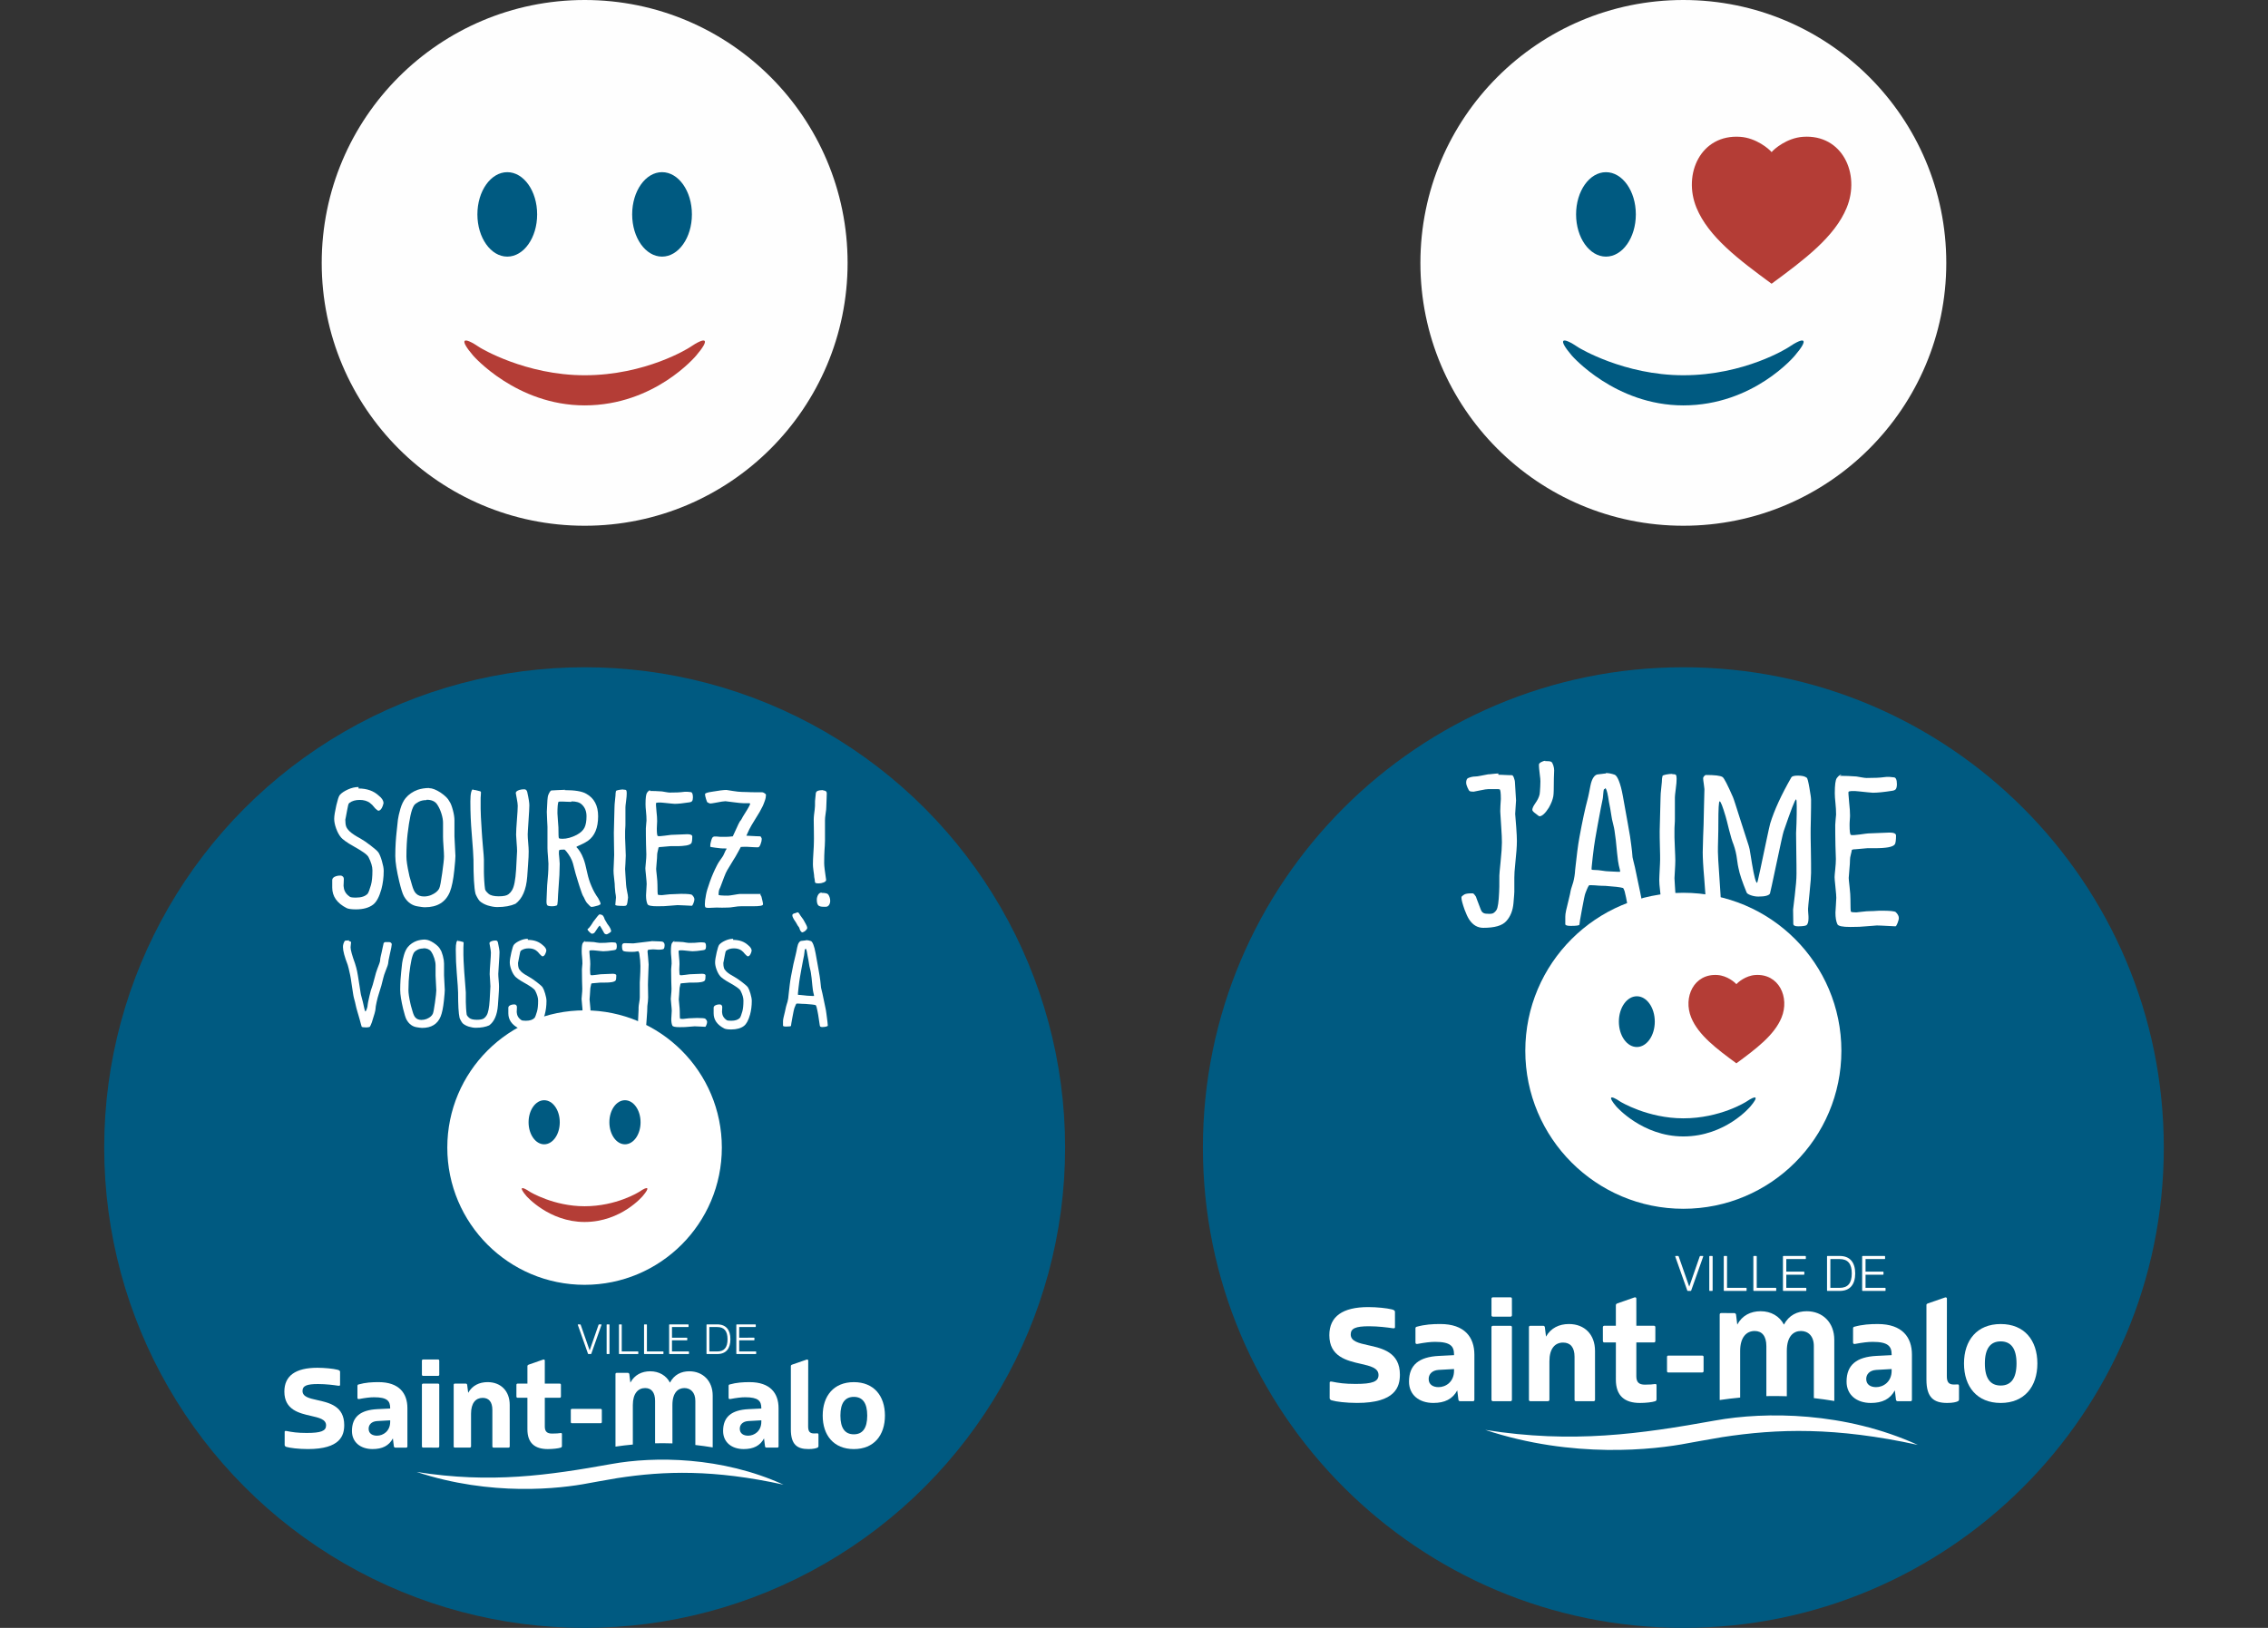
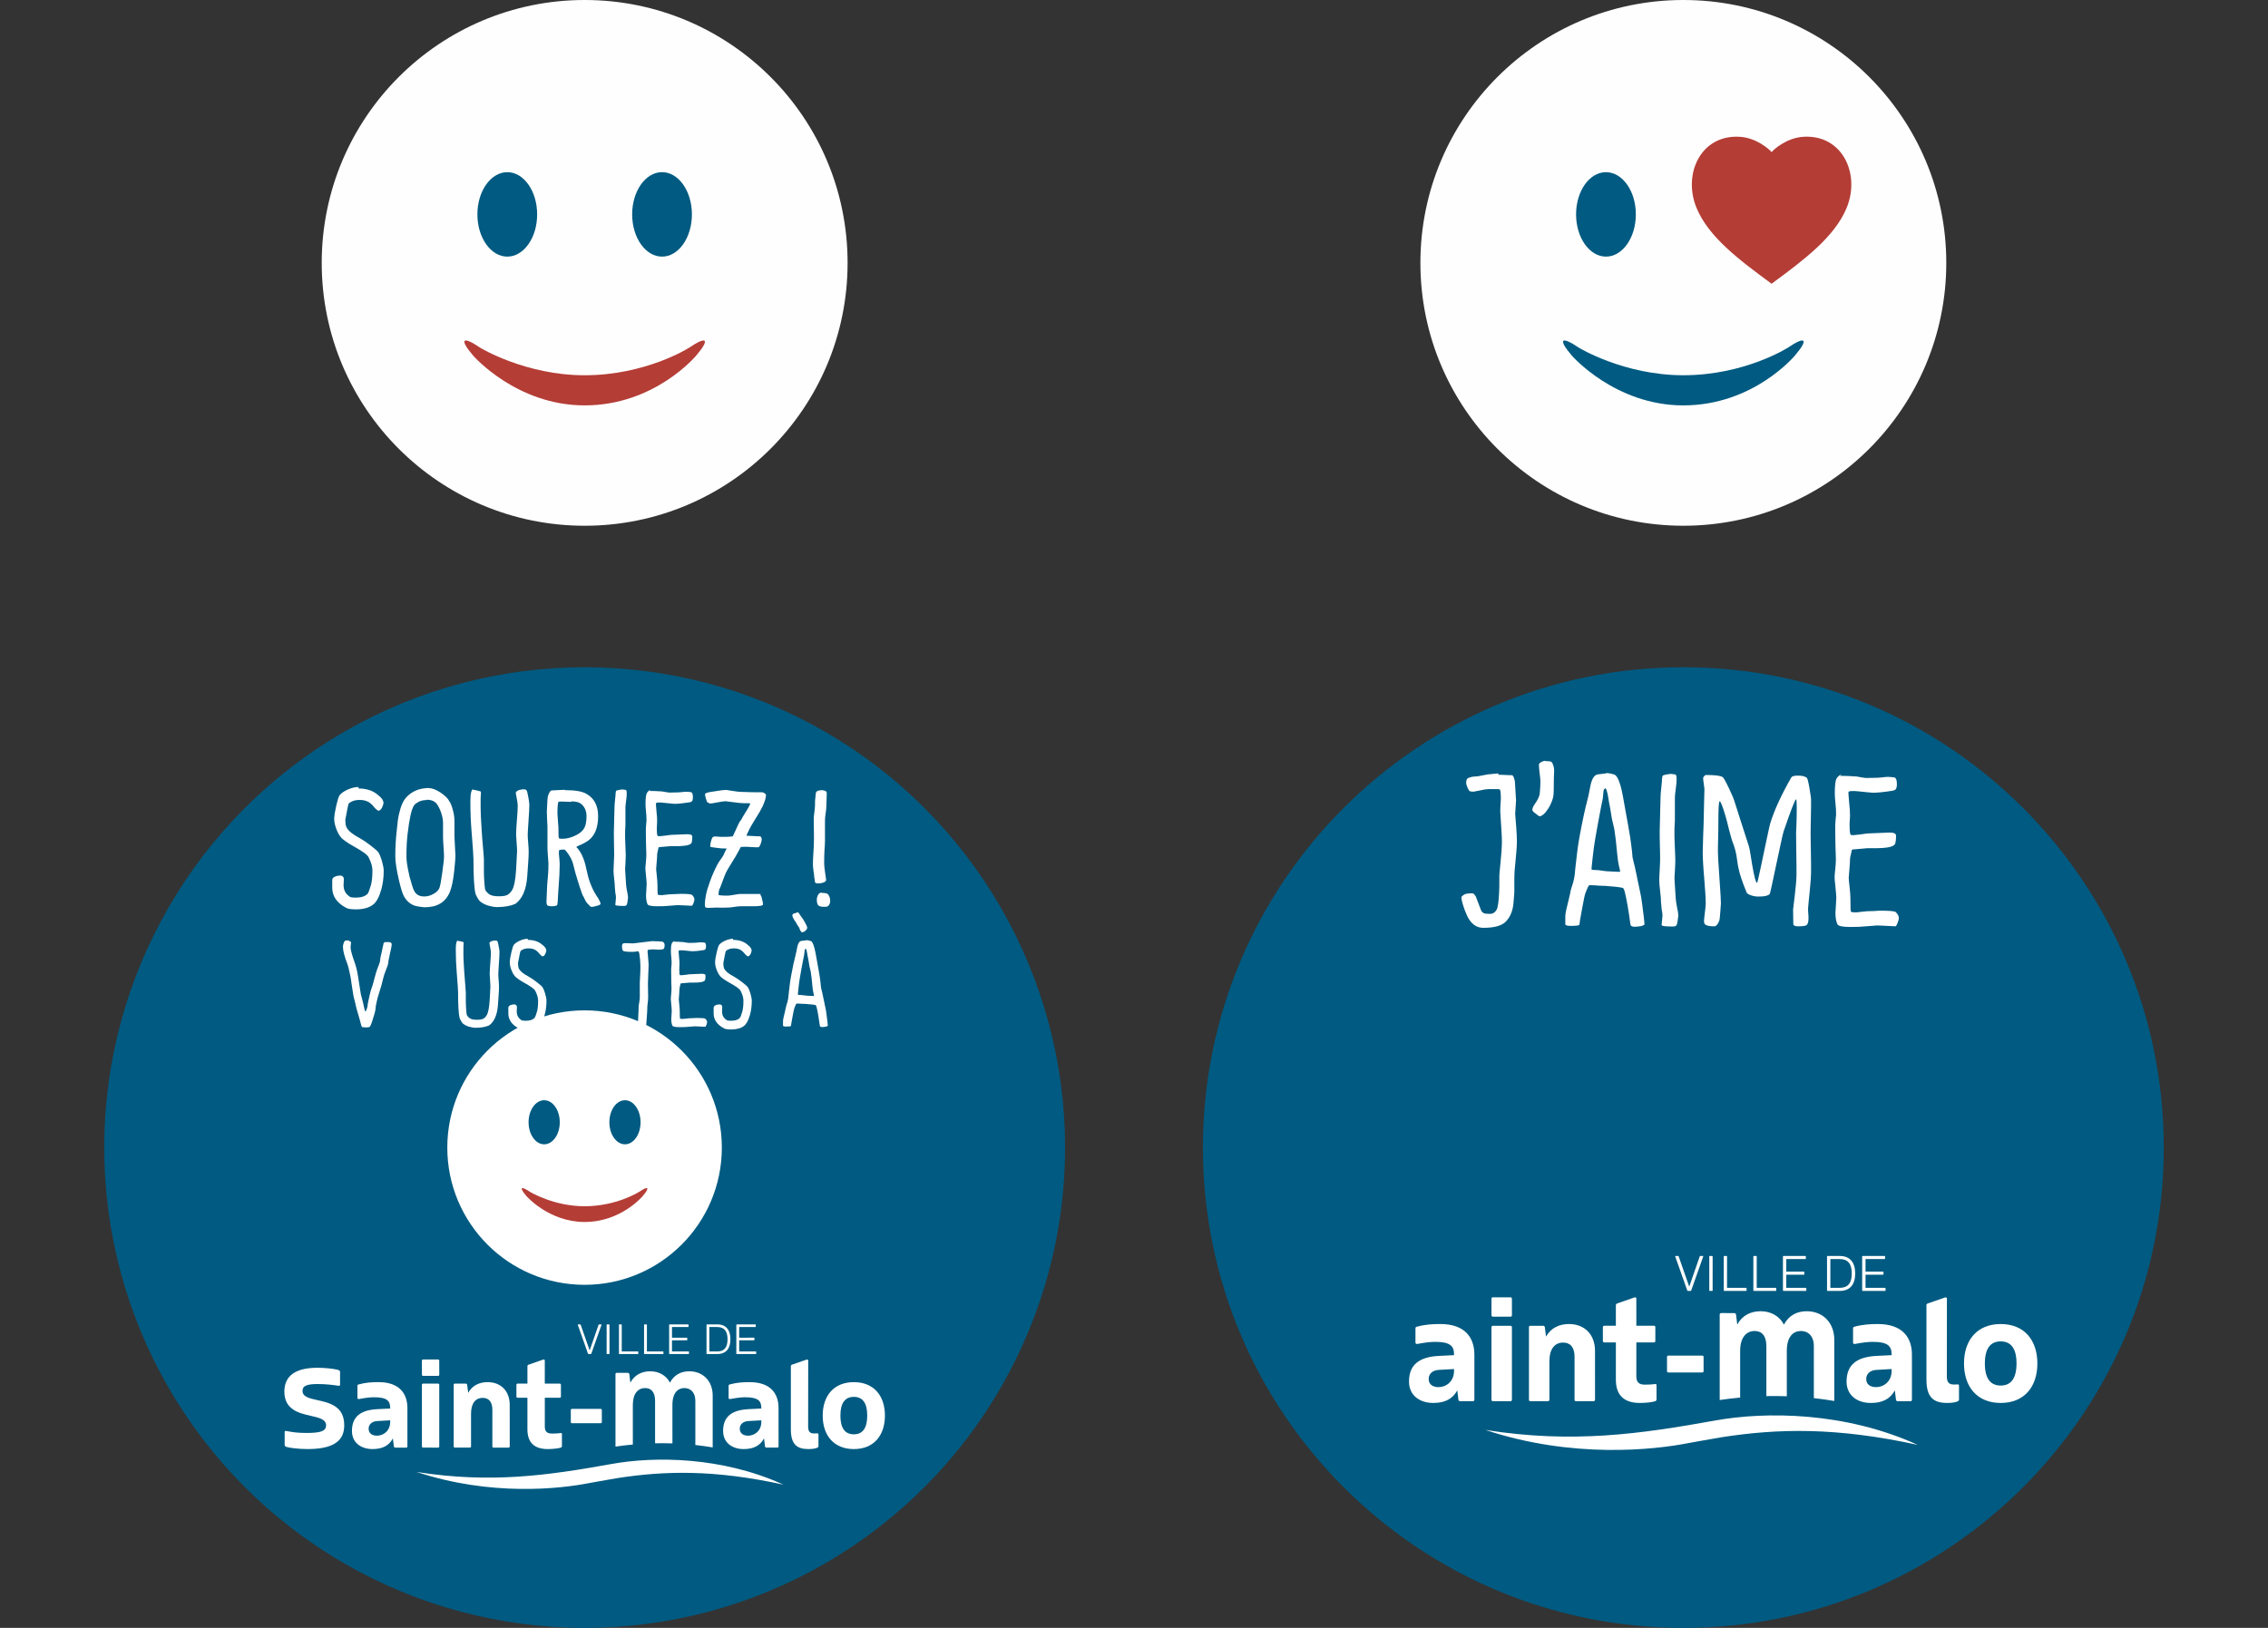
<svg xmlns="http://www.w3.org/2000/svg" version="1.1" id="Calque_1" x="0px" y="0px" width="510px" height="366.156px" viewBox="0 10 510 366.156" enable-background="new 0 10 510 366.156" xml:space="preserve">
  <rect x="0" y="10" width="510" height="366.156" fill="#333333" stroke="none" />
  <g>
    <circle fill="#005A81" cx="131.47" cy="268.12" r="108.037" />
    <g>
      <g>
        <path fill="#FFFFFF" d="M71.328,324.913c-1.769-0.396-3.293-0.729-3.299-2.047c0-1.148,0.909-1.561,3.485-1.561     c1.779,0,3.588,0.234,4.452,0.37c0.303,0.045,0.504,0.027,0.504-0.166l0.001-2.974c-0.002-0.141-0.121-0.335-0.576-0.445     c-0.949-0.246-2.918-0.441-4.516-0.443c-4.928,0-7.433,1.801-7.434,5.36c0,4.101,3.324,4.86,5.996,5.464     c1.814,0.416,3.386,0.769,3.387,2.131c-0.001,1.261-1.146,1.706-4.362,1.706c-2.121,0-3.269-0.185-4.527-0.438     c-0.375-0.073-0.419,0.061-0.422,0.185l-0.005,2.96c0,0.226,0.213,0.375,0.364,0.422c0.783,0.242,2.761,0.495,4.868,0.495     c7.318,0,8.161-3.086,8.161-5.397C77.406,326.256,74.038,325.514,71.328,324.913z" />
      </g>
      <g>
        <path fill="#FFFFFF" d="M132.336,314.562c-0.056,0-0.096-0.026-0.115-0.078l-2.282-6.46c-0.041-0.06-0.01-0.131,0.048-0.131     l0.471-0.003c0.044,0.003,0.092,0.035,0.119,0.088l2.017,5.769l2.006-5.769c0.039-0.072,0.073-0.085,0.124-0.085h0.471     c0.062,0,0.087,0.071,0.054,0.131l-2.283,6.46c-0.014,0.052-0.06,0.078-0.107,0.078H132.336z" />
        <path fill="#FFFFFF" d="M136.512,314.562c-0.058,0-0.099-0.032-0.097-0.092v-6.478c0-0.053,0.042-0.101,0.1-0.101h0.451     c0.05,0,0.092,0.048,0.094,0.101l-0.002,6.477c0.002,0.06-0.042,0.093-0.09,0.093H136.512z" />
        <path fill="#FFFFFF" d="M139.278,314.562c-0.07,0-0.091-0.045-0.094-0.092v-6.478c0-0.061,0.023-0.101,0.094-0.101h0.439     c0.052,0,0.092,0.04,0.094,0.102l-0.001,5.982h3.628c0.074-0.001,0.094,0.037,0.096,0.094l-0.002,0.397     c0,0.061-0.022,0.094-0.094,0.094H139.278z" />
        <path fill="#FFFFFF" d="M144.917,314.562c-0.054,0-0.092-0.045-0.092-0.092v-6.478c0-0.061,0.041-0.101,0.092-0.101h0.457     c0.049,0,0.096,0.04,0.097,0.101v5.982l3.628,0.001c0.055,0,0.095,0.036,0.092,0.094l0.001,0.4c0,0.06-0.041,0.092-0.093,0.092     H144.917z" />
        <path fill="#FFFFFF" d="M150.561,314.562c-0.048,0-0.09-0.033-0.092-0.093l-0.001-6.475c0.001-0.054,0.042-0.102,0.096-0.102     h4.178c0.059,0,0.092,0.04,0.093,0.102l-0.001,0.397c0.001,0.05-0.033,0.093-0.089,0.094l-3.635-0.001l0.003,2.396h3.338     c0.055,0,0.093,0.037,0.091,0.093l0.005,0.4c-0.004,0.057-0.04,0.092-0.096,0.093l-3.342-0.001l-0.001,2.511h3.729     c0.056,0,0.094,0.036,0.096,0.094l-0.003,0.4c0.001,0.06-0.037,0.092-0.09,0.092H150.561z" />
        <path fill="#FFFFFF" d="M158.969,314.562c-0.052,0-0.098-0.033-0.098-0.093v-6.477c0-0.056,0.043-0.101,0.096-0.101h2.324     c2.006,0,2.959,1.281,2.956,3.339c0.001,2.058-0.948,3.331-2.956,3.331H158.969z M161.291,313.977     c1.542,0,2.309-0.865,2.309-2.745c-0.003-1.867-0.772-2.745-2.309-2.746h-1.784l0.005,5.49L161.291,313.977z" />
        <path fill="#FFFFFF" d="M165.668,314.562c-0.048,0-0.092-0.033-0.092-0.092v-6.478c0-0.053,0.044-0.101,0.095-0.101h4.181     c0.053,0,0.097,0.04,0.097,0.101v0.399c0,0.053-0.044,0.094-0.096,0.093h-3.632v2.398l3.333-0.005     c0.062,0.003,0.092,0.04,0.094,0.095l-0.002,0.4c0,0.056-0.032,0.093-0.092,0.093h-3.335l0.001,2.511h3.729     c0.048-0.001,0.096,0.037,0.092,0.094v0.4c0,0.06-0.044,0.092-0.092,0.092H165.668z" />
      </g>
      <path fill="#FFFFFF" d="M183.797,332.396c-0.172,0-0.418,0.025-0.728,0.025c-1.003,0-1.341-0.479-1.344-1.586l0.019-14.803    c0-0.196-0.174-0.277-0.366-0.221l-3.292,1.141c-0.027,0.01-0.057,0.03-0.086,0.048c-0.102,0.037-0.165,0.135-0.162,0.258v14.237    c-0.003,3.434,1.413,4.44,3.947,4.438c1.097,0.002,1.731-0.166,2.074-0.331c0.1-0.06,0.185-0.174,0.188-0.339v-2.539    C184.047,332.475,183.958,332.395,183.797,332.396z" />
      <path fill="#FFFFFF" d="M192.002,320.879c-4.521,0-7.004,3.095-7.004,7.522c0,4.438,2.48,7.535,7.006,7.535    c4.514,0,6.989-3.096,6.989-7.535C198.993,323.974,196.517,320.879,192.002,320.879z M192.001,332.614    c-1.957,0-3.021-1.334-3.021-4.211c-0.001-2.869,1.063-4.211,3.023-4.211c1.943,0,3.01,1.342,3.01,4.211    C195.012,331.28,193.948,332.613,192.001,332.614z" />
      <path fill="#FFFFFF" d="M168.571,320.879c-1.465,0-2.928,0.079-4.518,0.526c-0.196,0.06-0.213,0.197-0.213,0.311v2.675    c0.002,0.244,0.129,0.332,0.407,0.283c1.34-0.257,2.434-0.396,3.323-0.395c2.949,0,3.624,0.836,3.624,2.422v0.113l-2.876,0.141    c-3.817,0.194-5.717,1.724-5.714,4.909c-0.003,2.538,1.925,4.072,4.634,4.072c2.199-0.002,3.681-0.751,4.567-2.399l0.229,1.818    c0.018,0.136,0.162,0.249,0.295,0.249l2.497,0.001c0.137-0.001,0.245-0.114,0.248-0.25l-0.001-8.627    C175.075,323.378,173.201,320.879,168.571,320.879z M171.196,329.799c0,2.116-1.587,3.123-2.962,3.124    c-1.032-0.001-1.88-0.475-1.882-1.563c-0.003-0.837,0.572-1.638,1.915-1.727l2.93-0.165L171.196,329.799z" />
      <path fill="#FFFFFF" d="M88.885,335.605c-0.154-0.001-0.282-0.114-0.311-0.25l-0.227-1.816c-0.891,1.646-2.377,2.395-4.567,2.395    c-2.71,0-4.638-1.532-4.638-4.07c0-3.182,1.898-4.715,5.719-4.909l2.878-0.141l-0.003-0.11c0.003-1.588-0.671-2.426-3.622-2.423    c-0.893-0.003-1.983,0.136-3.323,0.392c-0.279,0.053-0.414-0.036-0.415-0.279v-2.677c0-0.114,0.018-0.252,0.224-0.311    c1.586-0.448,3.041-0.529,4.523-0.529c4.619,0.002,6.488,2.501,6.488,5.852v8.627c0,0.136-0.106,0.25-0.249,0.25H88.885z     M87.737,329.468l-2.929,0.166c-1.344,0.088-1.914,0.891-1.914,1.726c-0.001,1.089,0.851,1.562,1.885,1.562    c1.371,0.001,2.959-1.005,2.961-3.124L87.737,329.468z" />
      <path fill="#FFFFFF" d="M95.127,319.473c-0.143-0.001-0.252-0.126-0.252-0.263l-0.003-3.164c0.004-0.159,0.114-0.26,0.254-0.259    l3.397,0.001c0.153-0.001,0.25,0.099,0.25,0.258l0.004,3.164c-0.003,0.137-0.106,0.262-0.255,0.262L95.127,319.473z     M95.15,335.604c-0.158,0.001-0.276-0.113-0.274-0.281l-0.002-13.857c0-0.141,0.12-0.254,0.275-0.254h3.355    c0.166,0,0.272,0.113,0.271,0.252v13.859c0.002,0.165-0.106,0.281-0.272,0.282L95.15,335.604z" />
      <path fill="#FFFFFF" d="M110.962,335.605c-0.14-0.001-0.244-0.117-0.245-0.253v-8.232c-0.003-1.812-0.803-2.702-2.182-2.702    c-1.548,0.001-2.613,1.141-2.613,3.565v7.372c-0.001,0.133-0.141,0.249-0.311,0.249h-3.349c-0.143,0-0.244-0.116-0.244-0.249    v-13.891c0.001-0.14,0.104-0.252,0.244-0.252h2.494c0.138,0,0.277,0.113,0.292,0.252l0.23,1.812    c0.924-1.646,2.509-2.399,4.371-2.399c2.986,0.002,4.974,2.007,4.97,5.13l0.002,9.349c-0.001,0.136-0.123,0.249-0.261,0.249    L110.962,335.605z" />
      <path fill="#FFFFFF" d="M126.361,335.264c-0.003,0.167-0.094,0.28-0.248,0.34c-0.557,0.193-1.812,0.331-2.928,0.331    c-2.928,0.002-4.588-1.365-4.588-4.438l-0.001-7.104h-2.23c-0.125,0-0.243-0.113-0.245-0.278l0.002-2.647    c0.001-0.141,0.119-0.254,0.244-0.254h2.233l-0.001-3.93c-0.002-0.165,0.122-0.277,0.26-0.332l3.294-1.148    c0.197-0.056,0.354,0.034,0.353,0.226l-0.001,5.185h3.382c0.142,0,0.244,0.113,0.245,0.252l0.002,2.649    c-0.002,0.165-0.104,0.278-0.245,0.278h-3.382v6.471c-0.002,1.114,0.504,1.584,1.621,1.586c0.87-0.001,1.571-0.053,1.919-0.116    c0.156-0.024,0.312,0,0.312,0.229L126.361,335.264z" />
      <g>
        <path fill="#FFFFFF" d="M128.592,330.121c-0.154,0.001-0.235-0.101-0.235-0.263l-0.003-2.716c0.003-0.137,0.085-0.24,0.237-0.242     h6.475c0.167,0.002,0.267,0.105,0.267,0.242l0.002,2.716c0,0.162-0.103,0.265-0.27,0.265L128.592,330.121z" />
      </g>
      <g>
        <path fill="#FFFFFF" d="M142.304,326.008c0-2.584,1.187-3.799,2.763-3.799c1.398,0,2.24,0.95,2.239,2.882v9.54     c1.279-0.026,2.582-0.02,3.902,0.025l-0.004-8.648c0.004-2.766,1.259-3.799,2.693-3.799c1.358,0,2.463,0.95,2.462,2.882v9.924     c1.271,0.144,2.576,0.319,3.902,0.542v-11.655c-0.003-3.329-2.233-5.466-5.261-5.466c-1.792,0.001-3.39,0.741-4.35,2.551     c-0.832-1.607-2.461-2.551-4.442-2.551c-1.884,0-3.514,0.797-4.459,2.549l-0.237-1.933c-0.037-0.144-0.183-0.262-0.327-0.262     h-2.511c-0.16,0-0.273,0.118-0.275,0.262l0.002,16.326c1.253-0.186,2.554-0.345,3.902-0.465V326.008z" />
      </g>
      <path fill="#FFFFFF" d="M176.18,343.938c-13.865-6.33-29.021-6.391-38.649-4.651c-14.235,2.561-27.17,4.435-43.847,1.792    c16.745,5.549,32.241,3.783,38.686,2.528c0.12-0.021,3.709-0.681,6.453-1.141C149.471,340.824,160.538,340.513,176.18,343.938z" />
    </g>
    <circle fill="#FFFFFF" cx="131.451" cy="268.122" r="30.867" />
    <g>
      <path fill="#B43D36" d="M131.449,281.317c-6.971,0-12.258-3.231-12.258-3.231c-2.111-1.432-2.484-1.014-0.827,0.927    c0,0,5.068,5.843,13.088,5.843c8.246,0,13.088-5.846,13.088-5.846c1.655-1.938,1.28-2.355-0.828-0.924    C143.712,278.086,138.654,281.317,131.449,281.317z" />
    </g>
    <g>
      <ellipse fill="#005A81" cx="140.535" cy="262.427" rx="3.507" ry="4.958" />
      <path fill="#005A81" d="M125.873,262.427c0.003,2.737-1.568,4.958-3.504,4.958c-1.938,0-3.509-2.221-3.509-4.958    c0-2.737,1.571-4.957,3.509-4.957C124.305,257.47,125.876,259.69,125.873,262.427z" />
    </g>
    <g>
      <g>
        <path fill="#FFFFFF" d="M80.622,187.352c1.911,0,3.419,0.551,4.557,1.616c0.662,0.514,1.029,1.066,1.066,1.618     c0,0.109-0.075,0.33-0.184,0.697c-0.258,0.699-0.588,1.065-0.994,1.065c-0.072,0-0.219-0.11-0.438-0.293     c-0.221-0.183-0.37-0.331-0.441-0.44c-0.296-0.404-0.662-0.772-1.066-1.066c-0.588-0.404-1.324-0.625-2.241-0.625     c-0.954,0-1.729,0.221-2.353,0.698c-0.184,0.147-0.293,0.625-0.439,1.469c-0.258,1.471-0.44,2.243-0.44,2.278     c0,0.662,0.071,1.177,0.183,1.508c0.109,0.33,0.367,0.698,0.771,1.102c0.588,0.552,1.396,1.065,2.425,1.617     c0.587,0.331,1.361,0.845,2.315,1.581c0.954,0.733,1.542,1.25,1.763,1.579c0.258,0.404,0.516,1.029,0.773,1.912     c0.255,0.881,0.404,1.617,0.404,2.204c0,1.506-0.187,2.866-0.516,4.116c-0.479,1.727-1.104,2.903-1.875,3.491     c-0.917,0.696-2.203,1.064-3.857,1.064c-1.028,0-1.726-0.11-2.095-0.293c-2.167-1.102-3.232-2.645-3.232-4.593     c0-0.256,0-0.589,0-0.993c0-0.404,0-0.661,0-0.734c0-0.367,0.295-0.662,0.845-0.845c0.296-0.11,0.625-0.146,1.029-0.146     c0.184,0,0.367,0.073,0.513,0.221c0.149,0.146,0.221,0.33,0.221,0.587c0,0.109,0,0.404-0.034,0.881     c-0.037,0.478-0.037,0.772,0,0.844c0.034,0.368,0.109,0.625,0.184,0.809c0.071,0.184,0.184,0.404,0.366,0.661     c0.184,0.258,0.479,0.516,0.846,0.772c0.146,0.11,0.588,0.183,1.358,0.183c1.213,0,2.095-0.293,2.646-0.881     c0.184-0.258,0.441-0.92,0.736-1.949c0.218-0.771,0.33-1.873,0.33-3.306c0-0.845-0.295-1.837-0.883-2.976     c-0.33-0.625-1.471-1.358-3.342-2.424c-1.616-0.883-2.499-1.616-2.794-1.947c-0.477-0.552-0.846-1.25-1.139-2.058     c-0.295-0.808-0.44-1.543-0.44-2.168c0-0.698,0.183-1.727,0.479-3.049c0.292-1.212,0.513-1.983,0.771-2.315     c0.404-0.476,1.029-0.88,1.837-1.249c0.809-0.368,1.616-0.551,2.388-0.551V187.352z" />
        <path fill="#FFFFFF" d="M96.499,187.278c0.696,0,1.542,0.329,2.57,0.991c1.029,0.698,1.691,1.36,1.986,1.983     c0.255,0.333,0.513,0.957,0.771,1.912c0.258,0.955,0.366,1.727,0.366,2.352s0,1.323,0,2.131s0,1.287,0,1.47     c0,0.256,0.037,0.991,0.109,2.204c0.074,1.212,0.111,1.947,0.111,2.204c0,0.441-0.074,1.507-0.258,3.234     c-0.221,2.131-0.55,3.748-0.991,4.851c-0.955,2.314-2.829,3.454-5.62,3.454c-0.479,0-0.995-0.11-1.545-0.184     c-1.321-0.184-2.388-0.92-3.158-2.278c-0.333-0.588-0.662-1.691-1.066-3.345c-0.553-2.35-0.883-4.262-0.883-5.732     c0-2.241,0.146-4.041,0.295-5.399l0.293-2.757c0.074-0.587,0.258-1.396,0.55-2.424c0.296-1.029,0.699-1.837,1.178-2.424     c0.697-0.846,1.617-1.471,2.718-1.875c0.773-0.258,1.653-0.404,2.61-0.404L96.499,187.278z M95.874,189.961     c-0.699,0-1.286,0.146-1.763,0.404c-0.479,0.256-0.811,0.513-0.994,0.771c-0.625,0.918-1.063,3.086-1.468,6.467     c-0.148,1.323-0.258,3.014-0.258,5.07c0,0.845,0.184,2.168,0.588,3.968c0.037,0.258,0.108,0.516,0.184,0.772l0.258,0.881     c0.108,0.331,0.184,0.588,0.221,0.771c0.255,0.92,0.55,1.544,0.88,1.875c0.441,0.479,1.066,0.699,1.837,0.699     c0.553,0,1.066-0.112,1.545-0.295c0.954-0.404,1.579-0.917,1.874-1.542c0.184-0.404,0.404-1.545,0.659-3.418     c0.258-1.874,0.407-3.122,0.407-3.711c0-0.478-0.037-1.213-0.112-2.241c-0.074-1.029-0.108-1.764-0.108-2.241v-3.123     c0-0.587-0.112-1.286-0.37-2.095c-0.255-0.808-0.587-1.506-0.991-2.095c-0.476-0.661-1.25-0.992-2.313-0.992L95.874,189.961z" />
        <path fill="#FFFFFF" d="M106.24,187.645c0.403,0,0.991,0.11,1.725,0.331c0.112,0.036,0.187,0.11,0.187,0.256     c0,0.147,0,0.368-0.037,0.699c-0.037,0.33-0.037,0.588-0.037,0.771c0,0.258,0,0.625,0,1.102s0,0.846,0,1.102     c0,0.772,0.074,2.499,0.258,5.181c0.037,0.588,0.108,1.691,0.255,3.308c0.149,1.616,0.221,2.571,0.221,2.902     c0,0.073,0,0.441,0,1.065c0,0.625,0,1.213,0,1.765c0,0.551,0.037,1.213,0.074,1.946c0.038,0.735,0.109,1.36,0.184,1.912     c0.037,0.256,0.295,0.625,0.809,1.065c0.441,0.368,1.212,0.552,2.278,0.552s1.8-0.146,2.204-0.479     c0.332-0.257,0.587-0.551,0.771-0.882c0.479-0.772,0.773-2.314,0.92-4.63c0.146-2.718,0.221-4.115,0.221-4.187     c0-0.404-0.037-1.066-0.111-1.949c-0.072-0.881-0.109-1.469-0.109-1.726c0-0.772,0.074-1.874,0.184-3.344     c0.111-1.47,0.184-2.535,0.184-3.16c0-0.331-0.072-0.881-0.221-1.654c-0.146-0.772-0.221-1.176-0.221-1.212     c0-0.293,0.258-0.514,0.809-0.698c0.332-0.11,0.699-0.147,1.103-0.147c0.33,0,0.551,0.185,0.662,0.589     c0.33,1.469,0.477,2.462,0.477,3.012c0,0.625-0.072,1.764-0.184,3.453c-0.109,1.691-0.184,2.72-0.184,3.087     c0,0.479,0.037,1.104,0.111,1.911c0.072,0.809,0.109,1.469,0.109,1.946c0,0.662-0.037,1.691-0.146,3.05l-0.184,2.609     c-0.221,2.976-1.141,4.996-2.646,6.1c-1.065,0.476-2.424,0.734-4.115,0.734c-0.662,0-1.361-0.146-2.132-0.367     c-0.771-0.258-1.358-0.588-1.8-0.992c-0.184-0.185-0.367-0.479-0.588-0.883s-0.329-0.662-0.366-0.808     c-0.296-1.287-0.441-3.82-0.441-7.644c0-0.771-0.146-2.754-0.404-5.987c-0.184-2.169-0.295-4.52-0.295-7.093     c0-1.873,0.258-2.792,0.736-2.792L106.24,187.645z" />
        <path fill="#FFFFFF" d="M126.966,187.72c2.278,0,3.895,0.256,4.85,0.808c1.8,0.992,2.683,2.683,2.683,5.07     c0,2.608-0.771,4.445-2.278,5.511c-0.367,0.258-0.771,0.479-1.213,0.698c-0.441,0.221-0.771,0.368-1.028,0.477     c-0.258,0.112-0.367,0.184-0.367,0.221c0,0.038,0.074,0.112,0.221,0.258c0.146,0.146,0.367,0.441,0.625,0.845     c0.258,0.404,0.513,0.917,0.733,1.506c0.258,0.625,0.553,1.727,0.883,3.306c0.221,0.993,0.513,1.948,0.917,2.866     c0.407,0.993,0.92,1.912,1.508,2.72c0.366,0.625,0.55,1.066,0.55,1.323c0,0.036-0.034,0.073-0.071,0.11s-0.112,0.073-0.221,0.11     c-0.112,0.036-0.184,0.073-0.221,0.11c-0.734,0.221-1.25,0.33-1.579,0.33c-0.112,0-0.441-0.292-0.992-0.917     c-0.111-0.147-0.258-0.368-0.406-0.662l-0.256-0.55c-0.183-0.258-0.332-0.589-0.479-0.993c-0.146-0.404-0.329-0.918-0.513-1.506     c-0.184-0.588-0.295-0.992-0.369-1.175c-0.33-0.993-0.697-2.316-1.102-3.969c-0.111-0.404-0.295-0.883-0.587-1.396     c-0.295-0.515-0.588-0.92-0.846-1.25c-0.258-0.331-0.441-0.479-0.516-0.479c-0.625,0-0.991,0.037-1.101,0.112     c-0.074,0.036-0.111,0.221-0.111,0.55c0,0.331,0,0.552,0.037,0.662c0,0.109,0.037,0.404,0.074,0.846     c0.037,0.439,0.071,0.771,0.071,1.028c0,0.551-0.034,1.396-0.071,2.534c-0.037,0.956-0.184,2.426-0.295,4.374l-0.072,1.47     c-0.037,0.625-0.111,0.955-0.221,0.992c-0.295,0.109-0.624,0.184-0.957,0.184c-0.625,0-0.991-0.075-1.138-0.184     c-0.146-0.147-0.221-0.441-0.221-0.883c0-0.184,0-0.513,0.037-0.954c0.037-0.441,0.037-0.735,0.037-0.883     c0-0.917,0.109-2.388,0.293-4.408c0.037-0.479,0.074-1.249,0.074-2.278c0-0.295-0.037-0.845-0.111-1.653     c-0.072-0.809-0.109-1.433-0.109-1.875c0-0.587,0-1.396,0-2.424c0-1.029,0-1.8,0-2.352c0-0.147-0.037-0.625-0.074-1.469     c-0.037-0.846-0.072-1.471-0.072-1.875c0.072-2.206,0.184-3.454,0.293-3.711c0.295-0.735,0.55-1.104,0.771-1.104     c0.037,0,0.479-0.036,1.287-0.071c0.808-0.038,1.396-0.075,1.8-0.075L126.966,187.72z M128.437,190.365     c-0.221,0-0.588,0-1.141-0.038c-0.551-0.037-0.955-0.037-1.25-0.037c-0.292,0-0.438,0.037-0.476,0.075     c-0.146,0.367-0.221,1.212-0.221,2.571c0,0.295,0.037,0.846,0.109,1.653c0.074,0.809,0.111,1.324,0.111,1.508     c0,1.542,0.037,2.35,0.109,2.425c0.111,0.108,0.366,0.146,0.808,0.146c0.992,0,2.058-0.294,3.198-0.881     c0.88-0.478,1.468-1.029,1.763-1.654c0.295-0.625,0.441-1.469,0.441-2.535c0-1.14-0.367-2.021-1.066-2.646     c-0.479-0.479-1.249-0.699-2.315-0.699L128.437,190.365z" />
        <path fill="#FFFFFF" d="M140.16,187.607c0.367,0,0.588,0.038,0.662,0.148s0.109,0.331,0.109,0.661     c0,0.404-0.035,0.993-0.146,1.765c-0.109,0.771-0.146,1.249-0.146,1.433v3.637c0,0.257,0,0.588-0.037,0.992     c-0.037,0.404-0.037,0.771-0.037,1.139s0,0.735,0,1.102c0,0.331,0.037,0.956,0.074,1.875c0.037,0.918,0.075,1.616,0.075,2.095     c0,0.476-0.038,1.064-0.075,1.763c-0.037,0.698-0.074,1.104-0.074,1.25c0,0.441,0.111,1.617,0.221,3.528     c0.037,0.33,0.074,0.809,0.221,1.469c0.146,0.661,0.221,1.14,0.221,1.433c0,0.11-0.037,0.293-0.074,0.552     c-0.035,0.256-0.072,0.441-0.072,0.55c-0.037,0.184-0.074,0.331-0.111,0.441s-0.109,0.184-0.221,0.258     c-0.109,0.036-0.255,0.072-0.438,0.072c-1.287,0-1.949-0.072-1.949-0.256c0-0.147,0.037-0.404,0.075-0.809     c0.034-0.404,0.071-0.66,0.071-0.808c0-0.221-0.037-0.589-0.146-1.139c0-0.037-0.037-0.441-0.108-1.212     c0-0.404-0.037-1.029-0.149-1.875c-0.108-0.845-0.146-1.47-0.146-1.874s0.038-0.992,0.075-1.763     c0.034-0.771,0.071-1.359,0.071-1.764c0-0.331,0-1.065-0.037-2.205c-0.034-1.138-0.034-2.057-0.034-2.717     c0-0.479,0.034-1.433,0.071-2.866c0.037-1.434,0.074-2.391,0.074-2.866c0-0.404,0.038-0.92,0.109-1.545     c0.074-0.625,0.111-0.991,0.111-1.102c0-0.404,0.038-0.735,0.109-1.027c0.037-0.112,0.258-0.185,0.625-0.258     c0.366-0.075,0.736-0.11,1.065-0.11L140.16,187.607z" />
        <path fill="#FFFFFF" d="M146.004,187.903c0.92,0,1.874,0.038,2.866,0.109c0.146,0.037,0.441,0.075,0.846,0.147     c0.403,0.073,0.698,0.11,0.882,0.11c1.284,0,2.313-0.037,3.087-0.146c0.218-0.037,0.438-0.037,0.625-0.037     c0.184,0,0.366,0,0.587,0.037c0.221,0.036,0.33,0.036,0.367,0.036c0.367,0,0.551,0.404,0.551,1.177     c0,0.404-0.072,0.698-0.184,0.845c-0.109,0.146-0.33,0.256-0.662,0.292c-1.396,0.221-2.496,0.331-3.271,0.331     c-0.329,0-1.101-0.11-2.278-0.219c-1.212-0.148-1.837-0.075-1.908,0.072c-0.037,0.037,0,0.662,0.108,1.837     c0.112,0.92,0.149,1.654,0.149,2.205c0,0.11,0,0.368-0.037,0.772s-0.037,0.698-0.037,0.881c0,1.065,0.074,1.617,0.22,1.69     c0.221,0.074,0.734,0.037,1.542-0.073c0.809-0.11,1.287-0.184,1.434-0.184c0.295,0,0.92-0.036,1.837-0.073     c0.92-0.037,1.545-0.074,1.837-0.074c0.736,0,1.104,0.184,1.104,0.516c0,0.771-0.074,1.248-0.184,1.469     c-0.148,0.257-0.553,0.44-1.175,0.552c-0.187,0.036-0.516,0.073-0.957,0.109c-0.441,0.038-0.918,0.038-1.471,0.038     c-0.55,0-0.917,0-1.101,0c-1.361,0.11-2.058,0.183-2.095,0.183c-0.404,0-0.625,0.075-0.625,0.184     c0,0.075-0.037,0.295-0.146,0.699c-0.111,0.404-0.146,0.698-0.146,0.881c0,0.404-0.037,0.993-0.112,1.764     c-0.074,0.771-0.108,1.25-0.108,1.396c0,0.11,0.034,0.625,0.146,1.543c0.108,0.918,0.146,1.617,0.146,2.093     c0,1.361,0.037,2.058,0.074,2.132c0.072,0.109,0.367,0.146,0.918,0.146c0.111,0,0.441-0.038,0.991-0.109     c0.553-0.074,1.066-0.111,1.508-0.111c0.184,0,0.479,0,0.883-0.036c0.403-0.037,0.696-0.037,0.88-0.037     c1.507,0,2.353,0.073,2.536,0.256c0.329,0.333,0.516,0.662,0.516,0.993c0,0.221-0.074,0.515-0.221,0.882     c-0.149,0.368-0.258,0.552-0.369,0.552c-0.184,0-0.66-0.036-1.434-0.073c-0.771-0.037-1.358-0.075-1.763-0.075     c-0.108,0-0.733,0.075-1.874,0.148c-0.588,0.073-1.47,0.11-2.646,0.11c-1.358,0-2.095-0.146-2.241-0.479     c-0.221-0.477-0.329-1.138-0.329-1.983c0-0.184,0.037-0.588,0.071-1.213c0.037-0.625,0.074-1.065,0.074-1.322     c0-0.221-0.037-0.846-0.146-1.837c-0.112-0.993-0.149-1.581-0.149-1.727c0-0.184,0.037-0.625,0.112-1.324     c0.074-0.696,0.108-1.285,0.108-1.763l-0.071-2.315c-0.037-1.542-0.037-2.719-0.037-3.562c0-0.185,0.037-0.516,0.074-0.957     c0.034-0.44,0.071-0.697,0.071-0.809c0-0.625-0.037-1.285-0.108-1.983c-0.075-0.697-0.112-1.249-0.112-1.69     c0-1.396,0.112-2.241,0.333-2.571c0.292-0.404,0.587-0.625,0.845-0.625L146.004,187.903z" />
        <path fill="#FFFFFF" d="M170.954,211.344c0.112,0,0.221,0.147,0.296,0.441c0.074,0.294,0.146,0.587,0.221,0.918     c0.074,0.331,0.108,0.552,0.108,0.698c0,0.331-0.771,0.441-2.312,0.441h-2.646c-0.404,0-0.92,0.037-1.545,0.146     c-0.624,0.112-1.101,0.147-1.433,0.147c-0.846,0.036-1.69,0.036-2.533,0c-0.149,0-0.441,0-0.846,0.036     c-0.404,0.037-0.699,0.037-0.883,0.037c-0.513,0-0.771-0.073-0.809-0.22c-0.037-0.146-0.074-0.33-0.074-0.587     c0-0.514,0.074-1.213,0.258-2.131c0.112-0.661,0.404-1.654,0.883-2.977c0.476-1.322,0.992-2.499,1.505-3.491     c0.258-0.55,0.699-1.25,1.324-2.093c0.074-0.073,0.221-0.331,0.403-0.772c0.184-0.441,0.367-0.809,0.551-1.065l-0.513-0.037     c-0.038,0-0.184,0-0.441,0s-0.551-0.036-0.846-0.073c-0.292-0.038-0.588-0.075-0.883-0.11c-0.292-0.036-0.55-0.073-0.733-0.11     c-0.184-0.038-0.295-0.075-0.295-0.11c0-0.404,0.037-0.772,0.148-1.103c0-0.037,0.037-0.183,0.109-0.404     c0.074-0.221,0.146-0.404,0.221-0.514c0.074-0.11,0.183-0.185,0.295-0.221c0.034-0.036,0.146-0.036,0.366-0.036     c0.221,0,0.441,0,0.662,0.036c0.221,0.036,0.514,0.036,0.843,0.036c0.333,0,0.662,0,0.957,0c0.367,0,0.846-0.036,1.471-0.109     c0.843-1.875,1.284-2.829,1.321-2.866s0.074-0.11,0.111-0.184c0.035-0.074,0.072-0.147,0.109-0.221     c0.037-0.074,0.074-0.147,0.146-0.22c0.074-0.075,0.148-0.146,0.183-0.221l0.187-0.33c0.071-0.112,0.146-0.258,0.218-0.405     c0.112-0.184,0.258-0.404,0.407-0.661l0.438-0.699l0.369-0.625c0.109-0.219,0.219-0.404,0.293-0.55s0.111-0.258,0.111-0.294     c0-0.037,0-0.073-0.037-0.11s-0.074-0.074-0.148-0.074c-0.072,0-0.146,0-0.219,0h-0.295h-0.295h-0.292h-0.259     c-0.403,0-1.138-0.072-2.241-0.22c-1.103-0.147-1.69-0.221-1.762-0.221c-0.333,0-1.066,0.11-2.17,0.331     c-0.625,0.109-1.028,0.184-1.249,0.184c-0.072,0-0.293-0.074-0.625-0.258c-0.072-0.036-0.184-0.292-0.33-0.771     c-0.146-0.479-0.221-0.845-0.221-1.066s0.516-0.404,1.545-0.55c1.505-0.258,2.608-0.404,3.271-0.404     c0.034,0,0.513,0.073,1.396,0.221c0.88,0.146,1.579,0.221,2.058,0.221c0.292,0,0.733,0,1.321,0.036     c0.588,0.037,1.066,0.037,1.396,0.037c0.221,0,0.553,0,0.957,0s0.696,0,0.88,0c0.149,0,0.333,0.073,0.554,0.22     c0.22,0.147,0.329,0.258,0.329,0.332c0,0.404-0.071,0.844-0.258,1.359c-0.184,0.514-0.33,0.918-0.476,1.212l-0.699,1.324     c-0.184,0.33-0.551,0.917-1.101,1.8c-0.554,0.881-0.957,1.58-1.215,2.094c-0.184,0.368-0.404,0.845-0.66,1.433     c1.875,0.11,2.903,0.147,3.087,0.147c0.034,0,0.072,0,0.109,0.037c0.037,0.036,0.074,0.072,0.111,0.146     c0.034,0.073,0.072,0.146,0.109,0.221c0.037,0.073,0.037,0.146,0.037,0.221c0,0.293-0.074,0.66-0.258,1.138     c-0.184,0.479-0.367,0.699-0.551,0.699c-0.332,0-0.771,0-1.286-0.037c-0.514-0.038-0.955-0.075-1.287-0.075     c-0.33,0-0.771,0-1.321,0.037c-0.146,0.295-0.332,0.625-0.551,1.029l-0.661,1.177c-0.221,0.367-0.333,0.552-0.367,0.587     l-1.471,2.426c-0.221,0.367-0.441,0.88-0.699,1.542c-0.258,0.662-0.479,1.25-0.661,1.764c-0.184,0.514-0.293,0.772-0.33,0.808     c-0.184,0.331-0.258,0.808-0.258,1.433c0,0.11,0.699,0.185,2.095,0.185c0.258,0,0.733-0.074,1.396-0.185s1.066-0.184,1.213-0.184     c0.553,0,1.361,0,2.39,0c1.029,0,1.837,0,2.388,0L170.954,211.344z" />
        <path fill="#FFFFFF" d="M185.07,187.791c0.553,0,0.845,0.221,0.845,0.662c0,0.184,0,0.588-0.037,1.212l-0.071,1.837     c0,0.331-0.037,0.808-0.149,1.47c-0.108,0.662-0.146,1.175-0.146,1.543c0,0.221,0,0.551,0,0.956s0,0.734,0,0.955     c0.038,1.912,0,3.528-0.108,4.813c-0.037,0.625-0.074,1.581-0.074,2.866c0,0.368,0.037,0.846,0.111,1.433     c0.071,0.589,0.146,1.103,0.218,1.581c0.074,0.477,0.112,0.733,0.112,0.771c0,0.258-0.184,0.441-0.551,0.588     c-0.369,0.147-0.736,0.221-1.141,0.221c-0.367,0-0.588-0.037-0.696-0.109c-0.112-0.074-0.149-0.221-0.149-0.404     c0-0.038,0-0.149-0.034-0.333c-0.037-0.184-0.074-0.367-0.111-0.587s-0.037-0.367-0.037-0.477     c-0.038-0.147-0.072-0.515-0.146-1.065c-0.074-0.553-0.109-0.993-0.109-1.324c0-0.625,0.035-1.506,0.109-2.608     c0.074-1.103,0.108-1.874,0.108-2.315c0-0.33,0.038-1.175,0-2.535c-0.034-1.359-0.034-2.204-0.034-2.535     c0-0.735,0.109-1.506,0.221-2.352c0.071-0.404,0.071-1.029,0.071-1.873c0-0.185,0.038-0.441,0.075-0.772s0.071-0.552,0.071-0.661     c0-0.404,0.112-0.662,0.295-0.772c0.258-0.185,0.734-0.256,1.434-0.256L185.07,187.791z M184.702,210.83     c0.846,0,1.361,0.109,1.545,0.367c0.292,0.441,0.438,0.918,0.438,1.433c0,0.33-0.072,0.625-0.256,0.919     c-0.183,0.256-0.403,0.404-0.699,0.404c-0.037,0-0.146,0-0.292,0c-0.149,0-0.258,0-0.332,0c-0.404,0-0.734-0.073-0.992-0.221     c-0.295-0.221-0.441-0.661-0.441-1.36c0-0.404,0.112-0.771,0.295-1.102c0.184-0.331,0.477-0.515,0.846-0.515L184.702,210.83z" />
        <path fill="#FFFFFF" d="M78.397,221.704c0.356,0,0.545,0.082,0.545,0.273c0,0.053-0.026,0.218-0.053,0.489     c-0.026,0.272-0.056,0.463-0.056,0.6c0,0.571,0.327,1.796,1.008,3.675c0.108,0.327,0.409,1.225,0.653,2.778l0.301,1.906     l0.298,1.906c0.029,0.244,0.108,0.598,0.247,1.061c0.136,0.462,0.218,0.763,0.244,0.925c0.298,1.444,0.489,2.18,0.572,2.18     c0.082,0,0.191-0.191,0.327-0.572c0.135-0.383,0.188-0.682,0.188-0.872c0-0.191,0.138-0.844,0.383-1.933     c0.244-1.09,0.436-1.744,0.545-1.962c0.109-0.244,0.298-0.898,0.571-1.959c0.271-1.062,0.489-1.825,0.681-2.288     c0.407-1.007,0.625-1.634,0.625-1.877c0-0.246,0.056-0.6,0.165-1.063c0.108-0.462,0.162-0.734,0.191-0.816     c0.026-0.027,0.079-0.327,0.188-0.899s0.191-0.898,0.218-0.981c0-0.026,0-0.053,0-0.08l0.026-0.056     c0-0.026,0.029-0.053,0.057-0.081c0.026-0.028,0.053-0.055,0.082-0.055c0.026,0,0.054-0.026,0.08-0.054     c0.029-0.028,0.082-0.054,0.138-0.054c0.054,0,0.136,0,0.219,0c0.079,0,0.162,0,0.271,0h0.354c0.191,0,0.354,0.054,0.463,0.163     c0.109,0.109,0.165,0.217,0.165,0.326c0,0.246-0.139,1.007-0.437,2.261c-0.244,1.115-0.383,1.824-0.383,2.123     c0,0.137-0.162,0.6-0.489,1.416c-0.326,0.816-0.519,1.416-0.598,1.797c-0.218,1.007-0.571,2.26-1.063,3.756     c-0.136,0.383-0.271,0.927-0.437,1.662c-0.162,0.736-0.244,1.226-0.244,1.498c0,0.354-0.271,1.361-0.816,3.021     c-0.165,0.464-0.327,0.817-0.463,1.035c-0.164,0.081-0.436,0.137-0.815,0.137c-0.574,0-0.898-0.056-1.008-0.137     c-0.029-0.055-0.082-0.246-0.165-0.544c-0.082-0.3-0.191-0.682-0.3-1.116c-0.106-0.436-0.216-0.79-0.298-1.036l-0.219-0.735     l-0.218-0.79c-0.056-0.218-0.108-0.409-0.136-0.571c-0.029-0.164-0.082-0.409-0.164-0.736l-0.245-0.925     c-0.082-0.299-0.136-0.626-0.191-0.953c-0.08-0.408-0.188-1.115-0.327-2.123c-0.136-1.008-0.244-1.688-0.324-2.043     c-0.273-1.28-0.465-2.07-0.571-2.369c-0.71-1.824-1.063-3.158-1.063-4.002c0-0.244,0.026-0.49,0.108-0.736     c0.083-0.245,0.163-0.435,0.245-0.544c0.082-0.108,0.136-0.163,0.191-0.163l0.354-0.026c0.244-0.028,0.436-0.028,0.599-0.028     L78.397,221.704z" />
-         <path fill="#FFFFFF" d="M95.632,221.351c0.517,0,1.144,0.244,1.906,0.736c0.761,0.516,1.253,1.006,1.471,1.47     c0.188,0.245,0.38,0.707,0.571,1.415c0.188,0.709,0.271,1.281,0.271,1.744c0,0.462,0,0.979,0,1.579c0,0.598,0,0.952,0,1.088     c0,0.19,0.026,0.735,0.082,1.634c0.054,0.899,0.083,1.444,0.083,1.635c0,0.325-0.057,1.115-0.191,2.395     c-0.165,1.58-0.41,2.778-0.737,3.594c-0.707,1.715-2.095,2.561-4.165,2.561c-0.354,0-0.734-0.083-1.144-0.137     c-0.981-0.137-1.771-0.681-2.343-1.688c-0.244-0.436-0.488-1.254-0.789-2.478c-0.407-1.743-0.654-3.16-0.654-4.247     c0-1.662,0.109-2.996,0.218-4.004l0.219-2.041c0.056-0.437,0.191-1.034,0.409-1.797s0.519-1.361,0.872-1.797     c0.516-0.627,1.196-1.09,2.015-1.389c0.572-0.19,1.226-0.299,1.934-0.299L95.632,221.351z M95.167,223.339     c-0.516,0-0.952,0.109-1.306,0.299c-0.354,0.19-0.601,0.382-0.736,0.572c-0.462,0.681-0.789,2.287-1.087,4.792     c-0.109,0.981-0.191,2.233-0.191,3.758c0,0.626,0.136,1.607,0.436,2.941c0.026,0.19,0.083,0.38,0.136,0.572l0.191,0.654     c0.08,0.245,0.136,0.435,0.162,0.572c0.191,0.681,0.409,1.143,0.654,1.388c0.327,0.354,0.789,0.518,1.361,0.518     c0.409,0,0.789-0.083,1.143-0.218c0.71-0.3,1.173-0.68,1.391-1.145c0.136-0.299,0.298-1.143,0.489-2.532     c0.191-1.388,0.301-2.314,0.301-2.75c0-0.354-0.029-0.898-0.083-1.66c-0.056-0.763-0.082-1.308-0.082-1.662v-2.314     c0-0.435-0.083-0.953-0.271-1.55c-0.191-0.601-0.436-1.117-0.736-1.553c-0.354-0.491-0.925-0.736-1.715-0.736L95.167,223.339z" />
        <path fill="#FFFFFF" d="M102.845,221.623c0.298,0,0.734,0.081,1.279,0.246c0.082,0.027,0.135,0.081,0.135,0.19     c0,0.109,0,0.272-0.026,0.518c-0.026,0.244-0.026,0.436-0.026,0.571c0,0.191,0,0.463,0,0.817c0,0.354,0,0.626,0,0.817     c0,0.572,0.053,1.851,0.188,3.839c0.029,0.436,0.083,1.252,0.191,2.449c0.109,1.198,0.162,1.906,0.162,2.152     c0,0.053,0,0.326,0,0.79c0,0.462,0,0.899,0,1.305c0,0.41,0.029,0.899,0.057,1.444c0.026,0.545,0.082,1.007,0.135,1.417     c0.027,0.19,0.219,0.462,0.599,0.79c0.327,0.271,0.898,0.408,1.688,0.408c0.792,0,1.334-0.109,1.635-0.355     c0.244-0.19,0.436-0.407,0.571-0.653c0.354-0.571,0.572-1.716,0.681-3.431c0.109-2.015,0.165-3.049,0.165-3.105     c0-0.298-0.029-0.789-0.082-1.442c-0.057-0.652-0.083-1.088-0.083-1.28c0-0.572,0.056-1.388,0.136-2.477     c0.082-1.089,0.139-1.878,0.139-2.342c0-0.245-0.057-0.653-0.165-1.224c-0.109-0.573-0.162-0.871-0.162-0.898     c0-0.218,0.188-0.382,0.598-0.518c0.245-0.082,0.519-0.108,0.816-0.108c0.244,0,0.409,0.135,0.492,0.436     c0.244,1.089,0.354,1.824,0.354,2.232c0,0.464-0.056,1.307-0.136,2.559c-0.083,1.253-0.139,2.015-0.139,2.288     c0,0.354,0.029,0.816,0.083,1.415c0.056,0.599,0.082,1.09,0.082,1.444c0,0.49-0.026,1.252-0.109,2.26l-0.135,1.934     c-0.165,2.206-0.846,3.702-1.962,4.52c-0.79,0.355-1.798,0.545-3.05,0.545c-0.489,0-1.008-0.108-1.579-0.272     c-0.571-0.191-1.008-0.436-1.335-0.735c-0.136-0.137-0.271-0.355-0.436-0.653c-0.162-0.3-0.245-0.492-0.271-0.601     c-0.218-0.952-0.327-2.832-0.327-5.663c0-0.571-0.108-2.042-0.3-4.438c-0.136-1.607-0.219-3.348-0.219-5.254     c0-1.389,0.191-2.071,0.545-2.071L102.845,221.623z" />
        <path fill="#FFFFFF" d="M118.69,221.405c1.415,0,2.531,0.408,3.377,1.198c0.489,0.383,0.76,0.79,0.789,1.199     c0,0.082-0.056,0.244-0.138,0.517c-0.188,0.518-0.434,0.79-0.734,0.79c-0.056,0-0.164-0.081-0.326-0.218     c-0.162-0.136-0.271-0.245-0.327-0.326c-0.218-0.301-0.489-0.573-0.79-0.79c-0.436-0.3-0.98-0.464-1.661-0.464     c-0.707,0-1.279,0.164-1.741,0.517c-0.136,0.109-0.219,0.462-0.327,1.09c-0.191,1.089-0.327,1.66-0.327,1.688     c0,0.488,0.053,0.87,0.136,1.116c0.082,0.245,0.273,0.517,0.571,0.816c0.437,0.41,1.034,0.79,1.797,1.199     c0.437,0.245,1.008,0.625,1.718,1.17c0.707,0.545,1.144,0.925,1.306,1.171c0.191,0.299,0.383,0.762,0.571,1.416     c0.191,0.654,0.301,1.199,0.301,1.635c0,1.115-0.136,2.123-0.383,3.049c-0.354,1.279-0.816,2.151-1.388,2.587     c-0.681,0.517-1.633,0.79-2.858,0.79c-0.763,0-1.281-0.083-1.553-0.218c-1.605-0.818-2.396-1.961-2.396-3.404     c0-0.19,0-0.435,0-0.735c0-0.299,0-0.489,0-0.545c0-0.271,0.219-0.489,0.625-0.625c0.218-0.082,0.463-0.109,0.763-0.109     c0.136,0,0.271,0.053,0.381,0.162c0.108,0.109,0.164,0.245,0.164,0.436c0,0.083,0,0.301-0.026,0.654     c-0.029,0.354-0.029,0.571,0,0.626c0.026,0.272,0.08,0.462,0.136,0.6c0.054,0.135,0.136,0.299,0.271,0.489     c0.136,0.191,0.354,0.381,0.627,0.571c0.109,0.083,0.437,0.137,1.008,0.137c0.898,0,1.553-0.218,1.959-0.654     c0.136-0.19,0.327-0.681,0.545-1.442c0.163-0.572,0.245-1.389,0.245-2.451c0-0.626-0.218-1.361-0.654-2.207     c-0.244-0.463-1.087-1.008-2.478-1.797c-1.196-0.653-1.851-1.196-2.068-1.442c-0.354-0.408-0.627-0.927-0.846-1.525     c-0.218-0.599-0.327-1.143-0.327-1.606c0-0.518,0.139-1.28,0.356-2.26c0.218-0.898,0.381-1.47,0.572-1.716     c0.297-0.354,0.763-0.652,1.36-0.925c0.599-0.271,1.196-0.408,1.771-0.408V221.405z" />
-         <path fill="#FFFFFF" d="M131.427,221.812c0.681,0,1.391,0.028,2.125,0.083c0.108,0.026,0.326,0.054,0.627,0.108     c0.301,0.055,0.516,0.083,0.654,0.083c0.951,0,1.715-0.028,2.286-0.109c0.162-0.028,0.327-0.028,0.463-0.028     c0.135,0,0.273,0,0.436,0.028c0.162,0.026,0.245,0.026,0.271,0.026c0.273,0,0.409,0.299,0.409,0.872     c0,0.298-0.053,0.516-0.136,0.625c-0.082,0.109-0.244,0.191-0.489,0.218c-1.036,0.165-1.853,0.246-2.425,0.246     c-0.244,0-0.815-0.081-1.688-0.163c-0.898-0.109-1.361-0.055-1.417,0.054c-0.026,0.028,0,0.491,0.082,1.361     c0.083,0.681,0.109,1.226,0.109,1.634c0,0.082,0,0.272-0.026,0.571c-0.027,0.3-0.027,0.519-0.027,0.654     c0,0.79,0.054,1.198,0.162,1.252c0.162,0.054,0.545,0.026,1.144-0.055c0.601-0.081,0.954-0.136,1.063-0.136     c0.218,0,0.681-0.028,1.361-0.055c0.681-0.026,1.143-0.054,1.361-0.054c0.545,0,0.815,0.137,0.815,0.381     c0,0.572-0.053,0.925-0.135,1.089c-0.109,0.19-0.41,0.327-0.872,0.408c-0.136,0.028-0.381,0.055-0.708,0.082     c-0.326,0.027-0.68,0.027-1.09,0.027c-0.406,0-0.681,0-0.815,0c-1.008,0.083-1.526,0.135-1.553,0.135     c-0.301,0-0.463,0.056-0.463,0.137c0,0.054-0.026,0.218-0.109,0.517c-0.082,0.301-0.108,0.519-0.108,0.654     c0,0.299-0.026,0.735-0.083,1.307c-0.053,0.573-0.079,0.926-0.079,1.035c0,0.081,0.026,0.463,0.108,1.144     c0.08,0.681,0.109,1.197,0.109,1.552c0,1.008,0.026,1.523,0.053,1.58c0.057,0.081,0.271,0.108,0.681,0.108     c0.083,0,0.327-0.027,0.736-0.082c0.407-0.055,0.79-0.083,1.117-0.083c0.136,0,0.354,0,0.651-0.027     c0.3-0.026,0.519-0.026,0.653-0.026c1.117,0,1.744,0.053,1.88,0.19c0.245,0.246,0.38,0.49,0.38,0.735     c0,0.164-0.053,0.381-0.162,0.654c-0.108,0.271-0.191,0.408-0.273,0.408c-0.136,0-0.489-0.028-1.061-0.055     c-0.572-0.026-1.008-0.054-1.309-0.054c-0.079,0-0.545,0.054-1.388,0.109c-0.436,0.055-1.09,0.081-1.959,0.081     c-1.008,0-1.553-0.109-1.662-0.354c-0.164-0.354-0.244-0.844-0.244-1.47c0-0.135,0.026-0.436,0.053-0.898     c0.027-0.462,0.057-0.79,0.057-0.981c0-0.162-0.029-0.625-0.109-1.361c-0.082-0.734-0.109-1.17-0.109-1.279     c0-0.137,0.027-0.462,0.08-0.981c0.056-0.517,0.082-0.953,0.082-1.307l-0.053-1.716c-0.029-1.144-0.029-2.016-0.029-2.641     c0-0.137,0.029-0.383,0.056-0.708c0.026-0.327,0.054-0.517,0.054-0.599c0-0.463-0.027-0.953-0.08-1.47     c-0.056-0.517-0.082-0.925-0.082-1.252c0-1.034,0.082-1.662,0.244-1.906c0.218-0.301,0.437-0.463,0.628-0.463L131.427,221.812z      M135.187,215.741c0.244,0,0.462,0.218,0.653,0.654c0.054,0.245,0.189,0.545,0.437,0.898c0.026,0.027,0.08,0.136,0.188,0.327     c0.109,0.191,0.191,0.327,0.274,0.408c0.462,0.6,0.681,1.089,0.681,1.443c0,0.081-0.139,0.217-0.437,0.408     c-0.301,0.191-0.492,0.272-0.571,0.272c-0.327,0-0.545-0.163-0.654-0.464c-0.082-0.162-0.244-0.462-0.489-0.871     c-0.247-0.408-0.383-0.626-0.409-0.626c-0.082,0-0.463,0.491-1.063,1.444c-0.162,0.244-0.38,0.38-0.707,0.38     c-0.109,0-0.298-0.136-0.571-0.408c-0.271-0.272-0.41-0.462-0.41-0.571c0-0.028,0.029-0.055,0.083-0.109     c0.056-0.054,0.108-0.109,0.191-0.163c0.082-0.054,0.136-0.136,0.191-0.218c0.136-0.135,0.298-0.38,0.516-0.707l0.3-0.491     l0.926-1.197c0.244-0.327,0.436-0.491,0.571-0.491L135.187,215.741z" />
        <path fill="#FFFFFF" d="M146.456,221.677c0.138,0,0.383,0,0.763,0.027c0.383,0.027,0.654,0.027,0.79,0.027     c0.598,0,0.954,0.055,1.09,0.137c0.244,0.162,0.354,0.407,0.354,0.734c0,0.3-0.053,0.545-0.136,0.736     c-0.082,0.19-0.519,0.271-1.308,0.271c-0.191,0-0.437-0.027-0.764-0.054c-0.326-0.028-0.542-0.028-0.681,0     c-0.462,0-0.76,0.081-0.898,0.136c-0.026,0.109-0.053,0.218-0.053,0.327c0,0.109,0.026,0.299,0.053,0.598     c0.029,0.3,0.057,0.491,0.057,0.599c0.082,0.953,0.135,1.525,0.135,1.716c0,0.408-0.053,1.632-0.135,3.675     c-0.027,0.517-0.027,1.198,0,2.043c0.026,0.843,0.026,1.414,0.026,1.741c0,0.545-0.083,1.116-0.162,1.744     c-0.057,0.298,0,0.762-0.057,1.388c-0.053,1.388-0.191,2.286-0.191,2.695c0,0.299-0.079,0.489-0.218,0.572     c-0.188,0.136-0.542,0.164-1.061,0.164c-0.409,0-0.627-0.137-0.627-0.463c0-0.163,0.028-0.708,0.082-1.661     c0.056-0.953,0.082-1.525,0.082-1.716v-0.489c0-0.245,0.054-0.626,0.136-1.117c0.083-0.489,0.136-0.872,0.136-1.143     c0-0.164,0-0.41,0-0.709c0-0.299,0-0.543,0-0.708c-0.026-1.415,0-2.614,0.082-3.567c0.027-0.462,0.057-1.171,0.057-2.123     c0-0.763-0.083-1.688-0.248-2.805c-0.079-0.3-0.162-0.464-0.244-0.49c-0.026,0-0.109,0-0.245,0.026     c-0.135,0.028-0.3,0.055-0.518,0.081c-0.219,0.028-0.407,0.028-0.572,0.028c-1.17,0-1.85-0.081-2.041-0.217     c-0.191-0.137-0.271-0.519-0.271-1.116c0-0.41,0.188-0.628,0.598-0.628c0.191,0,0.545,0,1.063,0.028     c0.516,0.027,0.816,0.027,0.87,0.027c0.082,0,0.763-0.082,2.041-0.246c1.282-0.164,1.962-0.246,2.071-0.246L146.456,221.677z" />
        <path fill="#FFFFFF" d="M151.491,221.812c0.681,0,1.391,0.028,2.124,0.083c0.109,0.026,0.327,0.054,0.628,0.108     c0.3,0.055,0.516,0.083,0.653,0.083c0.952,0,1.715-0.028,2.287-0.109c0.162-0.028,0.326-0.028,0.462-0.028s0.274,0,0.437,0.028     c0.162,0.026,0.244,0.026,0.271,0.026c0.274,0,0.41,0.299,0.41,0.872c0,0.298-0.054,0.516-0.136,0.625     c-0.083,0.109-0.245,0.191-0.489,0.218c-1.037,0.165-1.854,0.246-2.425,0.246c-0.244,0-0.816-0.081-1.688-0.163     c-0.898-0.109-1.36-0.055-1.417,0.054c-0.026,0.028,0,0.491,0.083,1.361c0.082,0.681,0.108,1.226,0.108,1.634     c0,0.082,0,0.272-0.026,0.571c-0.026,0.3-0.026,0.519-0.026,0.654c0,0.79,0.053,1.198,0.162,1.252     c0.162,0.054,0.545,0.026,1.144-0.055c0.601-0.081,0.954-0.136,1.063-0.136c0.218,0,0.681-0.028,1.36-0.055     c0.681-0.026,1.144-0.054,1.361-0.054c0.545,0,0.816,0.137,0.816,0.381c0,0.572-0.053,0.925-0.136,1.089     c-0.108,0.19-0.409,0.327-0.872,0.408c-0.136,0.028-0.38,0.055-0.707,0.082c-0.327,0.027-0.681,0.027-1.09,0.027     c-0.407,0-0.681,0-0.816,0c-1.008,0.083-1.525,0.135-1.553,0.135c-0.3,0-0.462,0.056-0.462,0.137     c0,0.054-0.027,0.218-0.109,0.517c-0.082,0.301-0.109,0.519-0.109,0.654c0,0.299-0.026,0.735-0.082,1.307     c-0.053,0.573-0.08,0.926-0.08,1.035c0,0.081,0.027,0.463,0.109,1.144c0.08,0.681,0.109,1.197,0.109,1.552     c0,1.008,0.026,1.523,0.053,1.58c0.056,0.081,0.271,0.108,0.681,0.108c0.082,0,0.327-0.027,0.736-0.082     c0.407-0.055,0.79-0.083,1.116-0.083c0.136,0,0.354,0,0.651-0.027c0.301-0.026,0.519-0.026,0.654-0.026     c1.117,0,1.744,0.053,1.88,0.19c0.244,0.246,0.38,0.49,0.38,0.735c0,0.164-0.053,0.381-0.162,0.654     c-0.109,0.271-0.191,0.408-0.273,0.408c-0.136,0-0.489-0.028-1.062-0.055c-0.571-0.026-1.007-0.054-1.308-0.054     c-0.08,0-0.545,0.054-1.388,0.109c-0.436,0.055-1.09,0.081-1.959,0.081c-1.008,0-1.553-0.109-1.662-0.354     c-0.165-0.354-0.244-0.844-0.244-1.47c0-0.135,0.026-0.436,0.053-0.898s0.056-0.79,0.056-0.981c0-0.162-0.029-0.625-0.108-1.361     c-0.083-0.734-0.109-1.17-0.109-1.279c0-0.137,0.026-0.462,0.08-0.981c0.056-0.517,0.082-0.953,0.082-1.307l-0.053-1.716     c-0.029-1.144-0.029-2.016-0.029-2.641c0-0.137,0.029-0.383,0.056-0.708c0.026-0.327,0.053-0.517,0.053-0.599     c0-0.463-0.026-0.953-0.079-1.47c-0.056-0.517-0.083-0.925-0.083-1.252c0-1.034,0.083-1.662,0.245-1.906     c0.218-0.301,0.436-0.463,0.627-0.463L151.491,221.812z" />
        <path fill="#FFFFFF" d="M164.859,221.405c1.417,0,2.534,0.408,3.377,1.198c0.488,0.383,0.763,0.79,0.789,1.199     c0,0.082-0.053,0.244-0.136,0.517c-0.191,0.518-0.436,0.79-0.736,0.79c-0.053,0-0.162-0.081-0.327-0.218     c-0.162-0.136-0.271-0.245-0.324-0.326c-0.218-0.301-0.492-0.573-0.789-0.79c-0.437-0.3-0.981-0.464-1.662-0.464     c-0.71,0-1.281,0.164-1.744,0.517c-0.136,0.109-0.218,0.462-0.327,1.09c-0.188,1.089-0.326,1.66-0.326,1.688     c0,0.488,0.056,0.87,0.138,1.116c0.08,0.245,0.271,0.517,0.571,0.816c0.437,0.41,1.034,0.79,1.798,1.199     c0.436,0.245,1.008,0.625,1.715,1.17s1.143,0.925,1.308,1.171c0.188,0.299,0.38,0.762,0.571,1.416     c0.189,0.654,0.298,1.199,0.298,1.635c0,1.115-0.136,2.123-0.38,3.049c-0.354,1.279-0.816,2.151-1.388,2.587     c-0.681,0.517-1.635,0.79-2.86,0.79c-0.764,0-1.279-0.083-1.553-0.218c-1.606-0.818-2.396-1.961-2.396-3.404     c0-0.19,0-0.435,0-0.735c0-0.299,0-0.489,0-0.545c0-0.271,0.218-0.489,0.627-0.625c0.219-0.082,0.463-0.109,0.761-0.109     c0.139,0,0.273,0.053,0.383,0.162s0.162,0.245,0.162,0.436c0,0.083,0,0.301-0.026,0.654s-0.026,0.571,0,0.626     c0.026,0.272,0.082,0.462,0.136,0.6c0.056,0.135,0.136,0.299,0.273,0.489c0.136,0.191,0.354,0.381,0.625,0.571     c0.108,0.083,0.436,0.137,1.008,0.137c0.898,0,1.552-0.218,1.962-0.654c0.136-0.19,0.327-0.681,0.542-1.442     c0.165-0.572,0.247-1.389,0.247-2.451c0-0.626-0.218-1.361-0.653-2.207c-0.245-0.463-1.091-1.008-2.479-1.797     c-1.198-0.653-1.853-1.196-2.07-1.442c-0.354-0.408-0.625-0.927-0.843-1.525c-0.219-0.599-0.327-1.143-0.327-1.606     c0-0.518,0.136-1.28,0.354-2.26c0.218-0.898,0.383-1.47,0.571-1.716c0.301-0.354,0.763-0.652,1.361-0.925     c0.601-0.271,1.199-0.408,1.771-0.408V221.405z" />
        <path fill="#FFFFFF" d="M181.248,221.459c0.354,0,0.734,0.083,1.117,0.218c0.327,0.135,0.733,1.034,1.034,2.722l0.627,3.485     c0.245,1.308,0.381,2.207,0.434,2.724c0.083,0.6,0.139,1.117,0.165,1.551c0,0.056,0.109,0.464,0.301,1.254     c0.053,0.216,0.108,0.517,0.188,0.898c0.082,0.381,0.136,0.652,0.165,0.79l0.326,1.551c0.08,0.327,0.163,0.817,0.245,1.47     c0.082,0.654,0.162,1.226,0.218,1.717c0.054,0.49,0.08,0.761,0.08,0.844s-0.136,0.164-0.434,0.245     c-0.301,0.056-0.571,0.083-0.818,0.083c-0.327,0-0.517-0.083-0.546-0.327c-0.244-1.852-0.488-3.241-0.733-4.192     c-0.082-0.218-0.136-0.354-0.191-0.41c-0.38-0.109-1.144-0.19-2.286-0.271c-0.191,0-0.463,0-0.816-0.028     c-0.356-0.027-0.627-0.054-0.846-0.054c-0.218,0-0.326,0-0.354,0c-0.082,0.027-0.244,0.354-0.489,1.007     c-0.082,0.191-0.218,0.872-0.436,2.042c-0.218,1.171-0.327,1.824-0.327,1.961c0,0.109-0.383,0.163-1.116,0.163     c-0.463,0-0.681-0.082-0.681-0.218v-0.953c0-0.19,0.026-0.463,0.108-0.817c0.083-0.354,0.191-0.816,0.327-1.361     c0.136-0.544,0.218-0.925,0.245-1.116c0.026-0.136,0.082-0.326,0.162-0.572c0.082-0.244,0.138-0.408,0.165-0.517     c0.135-0.518,0.218-1.034,0.244-1.552c0-0.027,0.026-0.272,0.082-0.736c0.054-0.462,0.109-1.007,0.189-1.632     c0.082-0.628,0.164-1.226,0.273-1.797c0.38-2.098,0.733-3.703,1.034-4.819c0.056-0.191,0.109-0.462,0.191-0.844l0.162-0.844     c0.191-1.008,0.571-1.498,1.008-1.498c0.082,0,0.244-0.028,0.463-0.055c0.218-0.026,0.383-0.055,0.491-0.055L181.248,221.459z      M179.369,215.197c0.108,0,0.244,0.107,0.383,0.354c0.136,0.246,0.324,0.517,0.571,0.844c0.245,0.327,0.38,0.519,0.407,0.6     c0.383,0.653,0.601,1.089,0.681,1.28c0.082,0.19,0.108,0.354,0.108,0.489c0,0.082-0.079,0.218-0.244,0.409     c-0.162,0.19-0.301,0.299-0.41,0.354c-0.244,0.136-0.406,0.19-0.462,0.19c-0.08,0-0.189-0.081-0.327-0.245     c-0.136-0.163-0.216-0.354-0.271-0.545c-0.026-0.163-0.108-0.354-0.271-0.543c-0.165-0.191-0.248-0.327-0.274-0.41     c-0.108-0.218-0.354-0.626-0.763-1.226c-0.218-0.354-0.324-0.652-0.324-0.898c0-0.218,0.215-0.38,0.681-0.463     c0.026,0,0.079-0.026,0.188-0.082c0.109-0.053,0.244-0.08,0.383-0.08L179.369,215.197z M181.14,223.475     c-0.056,0-0.109,0.026-0.165,0.082c-0.026,0.081-0.053,0.299-0.08,0.653c-0.029,0.355-0.056,0.573-0.082,0.653     c0,0.028-0.082,0.383-0.218,1.063s-0.271,1.415-0.409,2.177c-0.136,0.763-0.245,1.334-0.298,1.688     c-0.109,0.627-0.219,1.417-0.327,2.397c-0.109,0.979-0.165,1.498-0.136,1.551c0.026,0.028,0.188,0.056,0.516,0.056     c0.191,0,0.463,0.027,0.819,0.082c0.354,0.054,0.598,0.081,0.733,0.081c1.008,0.056,1.526,0.083,1.553,0.056     c0.026-0.028-0.026-0.3-0.165-0.817c-0.053-0.218-0.136-0.735-0.218-1.58c-0.106-1.226-0.216-2.178-0.324-2.832     c-0.029-0.19-0.083-0.489-0.191-0.899c-0.109-0.408-0.165-0.707-0.191-0.899c-0.027-0.244-0.083-0.571-0.162-1.007     c-0.083-0.435-0.136-0.707-0.165-0.843c-0.136-0.954-0.271-1.525-0.407-1.716c-0.029-0.028-0.056-0.028-0.108-0.028     L181.14,223.475z" />
      </g>
    </g>
  </g>
  <g>
    <path fill="#005A81" d="M486.567,268.121c0.005,59.664-48.366,108.033-108.03,108.035c-59.669,0-108.041-48.371-108.043-108.035   c0-59.666,48.374-108.036,108.043-108.037C438.198,160.083,486.57,208.455,486.567,268.121z" />
    <g>
      <g>
-         <path fill="#FFFFFF" d="M307.624,312.566c-2.084-0.466-3.89-0.86-3.89-2.414c0-1.355,1.08-1.839,4.101-1.843     c2.103,0,4.241,0.281,5.259,0.437c0.355,0.053,0.587,0.031,0.592-0.193l-0.005-3.509c0.005-0.165-0.132-0.391-0.668-0.521     c-1.122-0.29-3.448-0.525-5.329-0.525c-5.806,0-8.76,2.121-8.76,6.321c-0.003,4.83,3.921,5.726,7.062,6.439     c2.146,0.494,3.992,0.911,3.996,2.515c0,1.484-1.351,2.009-5.144,2.008c-2.508,0-3.854-0.217-5.334-0.515     c-0.442-0.085-0.501,0.072-0.501,0.223l-0.009,3.487c0,0.265,0.252,0.442,0.439,0.493c0.914,0.29,3.249,0.586,5.732,0.586     c8.633,0.001,9.624-3.636,9.627-6.359C314.794,314.149,310.823,313.271,307.624,312.566z" />
-       </g>
+         </g>
      <g>
        <path fill="#FFFFFF" d="M379.548,300.362c-0.067-0.003-0.106-0.027-0.134-0.091l-2.695-7.616     c-0.039-0.071-0.004-0.157,0.063-0.157h0.556c0.052,0,0.109,0.038,0.141,0.102l2.375,6.795l2.361-6.795     c0.056-0.091,0.095-0.102,0.146-0.102h0.56c0.074,0,0.106,0.084,0.067,0.157l-2.695,7.616c-0.017,0.059-0.071,0.091-0.129,0.092     L379.548,300.362z" />
        <path fill="#FFFFFF" d="M384.473,300.362c-0.067,0-0.106-0.036-0.113-0.11l0.002-7.636c0-0.062,0.044-0.117,0.114-0.117h0.537     c0.055,0.001,0.109,0.055,0.106,0.117l-0.004,7.636c0.007,0.074-0.051,0.11-0.105,0.112L384.473,300.362z" />
        <path fill="#FFFFFF" d="M387.736,300.362c-0.087,0-0.114-0.056-0.117-0.11v-7.636c0.003-0.07,0.03-0.116,0.117-0.116h0.518     c0.062,0,0.109,0.043,0.105,0.116l-0.005,7.054l4.287,0.002c0.078-0.003,0.11,0.042,0.114,0.111l-0.004,0.466     c0.004,0.077-0.032,0.113-0.11,0.11L387.736,300.362z" />
        <path fill="#FFFFFF" d="M394.384,300.362c-0.062,0.001-0.109-0.056-0.109-0.11v-7.636c0-0.073,0.048-0.117,0.109-0.117     l0.537,0.001c0.065-0.004,0.113,0.043,0.113,0.116v7.056l4.278-0.002c0.06,0,0.105,0.043,0.105,0.108v0.474     c0.004,0.071-0.046,0.11-0.102,0.107L394.384,300.362z" />
        <path fill="#FFFFFF" d="M401.037,300.362c-0.063,0-0.106-0.036-0.111-0.11v-7.632c0-0.067,0.057-0.119,0.114-0.121l4.925,0.001     c0.069,0,0.11,0.045,0.11,0.116l0.003,0.47c0,0.063-0.044,0.11-0.113,0.112l-4.281-0.002l-0.005,2.823l3.946,0.001     c0.058,0,0.113,0.043,0.113,0.11l-0.005,0.474c0.005,0.063-0.043,0.108-0.108,0.108l-3.941-0.002l-0.005,2.961l4.396-0.002     c0.066-0.001,0.109,0.045,0.109,0.113v0.469c0.004,0.071-0.043,0.11-0.106,0.11H401.037z" />
        <path fill="#FFFFFF" d="M410.945,300.364c-0.058,0-0.102-0.041-0.105-0.112v-7.636c0-0.062,0.048-0.117,0.108-0.117l2.743,0.001     c2.366,0,3.483,1.509,3.483,3.934c0,2.427-1.12,3.928-3.487,3.928L410.945,300.364z M413.684,299.67     c1.82-0.001,2.719-1.018,2.719-3.236c0.008-2.204-0.905-3.236-2.712-3.236l-2.1-0.002l-0.004,6.474H413.684z" />
        <path fill="#FFFFFF" d="M418.851,300.362c-0.055,0-0.11-0.036-0.114-0.11l0.004-7.636c0-0.064,0.051-0.117,0.114-0.116     l4.93-0.001c0.065,0,0.112,0.047,0.108,0.117v0.47c0,0.063-0.043,0.11-0.114,0.112l-4.278-0.002l-0.003,2.824l3.93-0.001     c0.077,0.006,0.113,0.041,0.108,0.111v0.47c0.005,0.065-0.034,0.111-0.104,0.113l-3.931-0.002l-0.003,2.961l4.396-0.002     c0.06,0,0.106,0.043,0.106,0.113v0.469c0.003,0.071-0.043,0.107-0.106,0.11H418.851z" />
      </g>
      <path fill="#FFFFFF" d="M440.227,321.389c-0.204-0.003-0.491,0.029-0.861,0.029c-1.181,0-1.584-0.564-1.584-1.871l0.017-17.453    c0.003-0.229-0.196-0.326-0.428-0.257l-3.883,1.347c-0.032,0.01-0.066,0.03-0.103,0.049c-0.116,0.047-0.195,0.161-0.191,0.306    v16.786c0,4.053,1.672,5.236,4.666,5.237c1.28-0.001,2.033-0.197,2.434-0.393c0.125-0.072,0.219-0.204,0.223-0.4v-2.993    C440.516,321.479,440.418,321.386,440.227,321.389z" />
      <path fill="#FFFFFF" d="M449.892,307.811c-5.329-0.001-8.252,3.646-8.252,8.868c0,5.231,2.932,8.88,8.255,8.883    c5.32,0,8.244-3.654,8.244-8.883C458.139,311.457,455.212,307.81,449.892,307.811z M449.892,321.643    c-2.304,0-3.562-1.571-3.558-4.964c0-3.379,1.258-4.963,3.558-4.965c2.3,0.001,3.558,1.586,3.558,4.963    C453.446,320.074,452.192,321.643,449.892,321.643z" />
      <path fill="#FFFFFF" d="M422.262,307.81c-1.723,0-3.441,0.094-5.318,0.619c-0.231,0.069-0.247,0.236-0.247,0.369l-0.005,3.154    c0,0.288,0.156,0.392,0.486,0.329c1.574-0.299,2.871-0.462,3.914-0.462c3.479-0.002,4.277,0.989,4.277,2.856v0.133l-3.393,0.168    c-4.501,0.226-6.742,2.029-6.742,5.782c-0.004,2.995,2.273,4.808,5.47,4.805c2.588-0.001,4.337-0.887,5.383-2.83l0.262,2.141    c0.028,0.163,0.197,0.296,0.357,0.296h2.941c0.161,0,0.282-0.135,0.282-0.296l0.004-10.169    C429.934,310.76,427.733,307.81,422.262,307.81z M425.369,318.323c-0.003,2.495-1.88,3.685-3.498,3.681    c-1.215,0-2.218-0.557-2.218-1.838c0-0.987,0.682-1.932,2.261-2.037l3.452-0.196L425.369,318.323z" />
      <path fill="#FFFFFF" d="M328.323,325.169c-0.178,0-0.334-0.134-0.366-0.294l-0.266-2.139c-1.05,1.939-2.793,2.823-5.383,2.823    c-3.197,0-5.47-1.809-5.466-4.797c-0.007-3.758,2.229-5.561,6.739-5.784l3.388-0.171l-0.003-0.136    c0-1.866-0.783-2.854-4.271-2.852c-1.047-0.001-2.334,0.163-3.917,0.46c-0.325,0.067-0.49-0.041-0.487-0.329v-3.156    c0-0.131,0.024-0.297,0.259-0.367c1.877-0.525,3.59-0.621,5.332-0.619c5.445,0,7.656,2.95,7.659,6.895l-0.003,10.171    c0.003,0.159-0.122,0.294-0.291,0.294H328.323z M326.967,317.935l-3.457,0.191c-1.574,0.104-2.251,1.054-2.247,2.042    c-0.009,1.278,1.003,1.835,2.225,1.835c1.61,0.004,3.479-1.184,3.476-3.681L326.967,317.935z" />
      <path fill="#FFFFFF" d="M335.676,306.152c-0.16,0.003-0.294-0.153-0.289-0.31v-3.729c-0.005-0.188,0.133-0.306,0.293-0.31h4.008    c0.177,0.004,0.294,0.118,0.291,0.307l0.007,3.732c-0.004,0.157-0.118,0.312-0.302,0.308L335.676,306.152z M335.719,325.169    c-0.196,0-0.332-0.134-0.332-0.327l-0.005-16.343c0-0.164,0.141-0.293,0.337-0.293l3.946-0.004    c0.199,0.004,0.316,0.135,0.316,0.296v16.345c0.004,0.193-0.117,0.323-0.316,0.327H335.719z" />
      <path fill="#FFFFFF" d="M354.357,325.169c-0.166,0-0.291-0.134-0.293-0.294v-9.707c0-2.135-0.946-3.188-2.575-3.188    c-1.822,0-3.075,1.344-3.075,4.204v8.692c0.004,0.157-0.164,0.292-0.369,0.288h-3.948c-0.166,0-0.282-0.129-0.287-0.29v-16.376    c0-0.163,0.121-0.298,0.287-0.293h2.941c0.156-0.004,0.322,0.129,0.345,0.293l0.268,2.139c1.089-1.939,2.961-2.829,5.158-2.829    c3.514,0,5.862,2.362,5.857,6.042l0.005,11.022c0.004,0.163-0.146,0.296-0.31,0.296H354.357z" />
      <path fill="#FFFFFF" d="M372.499,324.765c0,0.196-0.106,0.334-0.286,0.404c-0.657,0.228-2.134,0.392-3.443,0.392    c-3.456,0.001-5.41-1.615-5.415-5.236l0.005-8.377l-2.634,0.004c-0.145-0.002-0.289-0.134-0.289-0.331l-0.004-3.123    c0.004-0.164,0.145-0.293,0.29-0.298h2.632v-4.632c0-0.195,0.142-0.331,0.313-0.391l3.88-1.357    c0.231-0.064,0.413,0.041,0.41,0.265l0.003,6.115h3.994c0.155,0.004,0.278,0.131,0.278,0.296v3.124    c0.004,0.196-0.123,0.329-0.278,0.331h-3.994l-0.003,7.626c0.003,1.313,0.596,1.868,1.912,1.868c1.027,0,1.857-0.058,2.257-0.135    c0.184-0.03,0.372,0,0.372,0.268V324.765z" />
      <g>
        <path fill="#FFFFFF" d="M375.136,318.705c-0.184,0.001-0.277-0.118-0.277-0.312v-3.203c0-0.161,0.098-0.282,0.277-0.281     l7.629-0.001c0.203,0.001,0.32,0.121,0.316,0.282v3.203c0,0.192-0.113,0.312-0.316,0.312H375.136z" />
      </g>
      <g>
        <path fill="#FFFFFF" d="M391.304,313.854c0-3.041,1.403-4.478,3.26-4.478c1.638-0.004,2.634,1.121,2.634,3.396v11.248     c1.513-0.029,3.048-0.023,4.6,0.031v-10.198c0-3.263,1.48-4.478,3.178-4.478c1.602,0,2.906,1.121,2.897,3.396l0.004,11.698     c1.497,0.173,3.032,0.38,4.6,0.645l-0.004-13.742c0.004-3.929-2.628-6.444-6.205-6.444c-2.111,0-3.987,0.875-5.121,3.009     c-0.986-1.9-2.902-3.009-5.238-3.009c-2.224,0-4.148,0.939-5.254,3.004l-0.282-2.279c-0.045-0.169-0.214-0.307-0.382-0.308     l-2.967-0.002c-0.188,0.003-0.321,0.141-0.321,0.31v19.248c1.474-0.215,3.018-0.404,4.6-0.551L391.304,313.854z" />
      </g>
      <path fill="#FFFFFF" d="M431.246,334.995c-16.353-7.465-34.217-7.535-45.574-5.485c-16.781,3.021-32.025,5.232-51.689,2.112    c19.735,6.546,38.007,4.464,45.612,2.983c0.141-0.025,4.371-0.801,7.608-1.344C399.752,331.324,412.801,330.958,431.246,334.995z" />
    </g>
    <g>
      <g>
        <path fill="#FFFFFF" d="M336.915,184.262c0.242,0,0.771,0,1.539,0.051c0.771,0.047,1.299,0.047,1.543,0.047     c0.141,0,0.286,0.192,0.432,0.579c0.145,0.386,0.241,0.77,0.241,1.154c0.146,2.41,0.241,3.708,0.241,3.949     c0,0.145-0.048,0.626-0.096,1.446c-0.05,0.817-0.098,1.348-0.098,1.587c0.048,0.674,0.146,1.684,0.238,3.034     c0.099,1.349,0.146,2.359,0.146,3.035c0,1.347-0.146,2.935-0.337,4.812c-0.192,1.687-0.239,2.841-0.239,3.467v0.674v1.252v1.251     c0,0.096-0.047,0.962-0.193,2.553c-0.144,1.636-0.673,2.985-1.589,3.996c-0.913,1.058-2.649,1.539-5.2,1.539     c-1.253,0-2.312-0.578-3.176-1.876c-0.337-0.53-0.676-1.254-1.013-2.166c-0.481-1.348-0.723-2.265-0.723-2.747     c0-0.144,0.05-0.239,0.097-0.289c0.047-0.048,0.145-0.143,0.289-0.241c0.146-0.095,0.24-0.145,0.287-0.191     c0.289-0.146,0.771-0.242,1.493-0.242c0.145,0,0.242,0,0.336,0c0.098,0,0.196,0.049,0.243,0.096     c0.048,0.048,0.094,0.098,0.146,0.146c0.046,0.047,0.094,0.096,0.145,0.191c0.047,0.098,0.094,0.146,0.14,0.192     c0.053,0.048,0.1,0.145,0.146,0.29c0.052,0.145,0.097,0.241,0.097,0.29l0.915,2.405c0.195,0.58,0.578,0.917,1.206,0.965     c0.623,0.046,1.057,0.046,1.249,0c0.384-0.048,0.772-0.338,1.109-0.866c0.289-0.482,0.481-1.783,0.575-3.95     c0.052-0.433,0.052-1.685,0.052-3.755c0-0.241,0.095-1.299,0.285-3.177c0.192-1.879,0.291-3.323,0.291-4.285     c0-0.818-0.048-1.928-0.146-3.323c-0.094-1.399-0.146-2.409-0.191-3.034c-0.048-0.288-0.048-0.915,0-1.83     c0.046-0.915,0.098-1.444,0.098-1.589c0-1.397-0.098-2.119-0.29-2.167s-0.436-0.047-0.722-0.047c-0.289,0-0.626,0-1.062,0     c-0.431,0-0.674,0-0.72,0c-0.338,0-0.965,0.095-1.877,0.289c-0.917,0.192-1.398,0.288-1.446,0.288     c-0.482,0-0.771-0.047-0.916-0.145c-0.142-0.095-0.286-0.384-0.482-0.817c-0.191-0.433-0.287-0.77-0.287-1.012     c0-0.577,0.146-0.913,0.385-1.058c0.529-0.241,1.109-0.384,1.73-0.384c0.198,0,0.628-0.051,1.302-0.194     c0.675-0.143,1.155-0.241,1.493-0.288c0.242,0,0.626-0.049,1.109-0.098c0.481-0.048,0.912-0.096,1.248-0.096L336.915,184.262z" />
        <path fill="#FFFFFF" d="M347.363,181.183c0.816,0,1.296,0.047,1.494,0.192c0.141,0.096,0.285,0.337,0.43,0.77     c0.146,0.433,0.192,0.819,0.192,1.156c-0.047,0.961-0.095,2.408-0.095,4.382c0,0.625-0.05,1.107-0.098,1.444     c-0.145,0.77-0.481,1.635-1.01,2.552c-0.819,1.301-1.54,1.926-2.119,1.926c-0.048,0-0.337-0.193-0.867-0.625     c-0.482-0.337-0.721-0.626-0.721-0.818c0-0.386,0.238-0.868,0.674-1.493c0.481-0.673,0.818-1.347,0.963-1.974     c0.048-0.241,0.096-0.819,0.146-1.783c0.047-0.962,0.047-1.586,0-1.83c0-0.093-0.051-0.384-0.099-0.818     c-0.048-0.431-0.097-0.866-0.145-1.298c-0.048-0.433-0.048-0.77-0.048-1.011c0-0.145,0.145-0.337,0.481-0.531     c0.337-0.192,0.676-0.289,1.012-0.337L347.363,181.183z" />
        <path fill="#FFFFFF" d="M361.131,183.878c0.626,0,1.3,0.145,1.974,0.384c0.575,0.243,1.301,1.83,1.829,4.815l1.11,6.163     c0.43,2.311,0.674,3.903,0.767,4.815c0.146,1.059,0.242,1.974,0.29,2.746c0,0.095,0.192,0.817,0.529,2.214     c0.097,0.384,0.19,0.915,0.336,1.589s0.244,1.155,0.29,1.397l0.577,2.742c0.145,0.58,0.289,1.446,0.434,2.602     c0.146,1.156,0.289,2.167,0.385,3.032c0.098,0.867,0.145,1.349,0.145,1.494s-0.24,0.29-0.772,0.435     c-0.527,0.094-1.011,0.143-1.441,0.143c-0.578,0-0.917-0.143-0.963-0.578c-0.435-3.273-0.866-5.728-1.301-7.415     c-0.146-0.387-0.239-0.625-0.337-0.723c-0.674-0.191-2.021-0.336-4.044-0.482c-0.337,0-0.819,0-1.445-0.046     c-0.627-0.047-1.104-0.096-1.492-0.096c-0.384,0-0.577,0-0.623,0c-0.146,0.049-0.437,0.625-0.87,1.78     c-0.145,0.337-0.385,1.542-0.768,3.612c-0.388,2.069-0.58,3.225-0.58,3.467c0,0.192-0.674,0.289-1.974,0.289     c-0.819,0-1.203-0.146-1.203-0.386v-1.685c0-0.337,0.047-0.819,0.19-1.446c0.146-0.625,0.337-1.442,0.58-2.405     c0.239-0.964,0.385-1.638,0.433-1.974c0.05-0.242,0.144-0.579,0.289-1.011c0.145-0.436,0.243-0.723,0.291-0.915     c0.238-0.915,0.382-1.83,0.43-2.744c0-0.047,0.05-0.482,0.146-1.301c0.098-0.818,0.19-1.781,0.337-2.887     c0.145-1.109,0.289-2.167,0.481-3.177c0.674-3.709,1.301-6.549,1.829-8.524c0.099-0.336,0.193-0.816,0.337-1.493l0.291-1.491     c0.336-1.782,1.01-2.648,1.781-2.648c0.146,0,0.432-0.049,0.819-0.098c0.384-0.048,0.674-0.096,0.866-0.096L361.131,183.878z      M360.938,187.441c-0.098,0-0.191,0.049-0.29,0.144c-0.047,0.145-0.094,0.53-0.145,1.155c-0.048,0.626-0.094,1.011-0.146,1.156     c0,0.049-0.141,0.673-0.384,1.878c-0.238,1.205-0.481,2.504-0.72,3.851c-0.243,1.35-0.437,2.36-0.529,2.986     c-0.196,1.107-0.388,2.503-0.581,4.237c-0.191,1.731-0.289,2.648-0.238,2.745c0.047,0.049,0.337,0.096,0.912,0.096     c0.338,0,0.819,0.047,1.447,0.145c0.626,0.096,1.057,0.145,1.3,0.145c1.778,0.094,2.696,0.144,2.743,0.094     c0.046-0.046-0.047-0.528-0.291-1.444c-0.093-0.386-0.238-1.298-0.384-2.791c-0.191-2.167-0.384-3.852-0.576-5.007     c-0.05-0.337-0.145-0.868-0.336-1.591c-0.196-0.721-0.29-1.25-0.337-1.587c-0.052-0.435-0.146-1.011-0.29-1.782     c-0.145-0.77-0.243-1.252-0.29-1.492c-0.239-1.685-0.482-2.696-0.721-3.033c-0.048-0.049-0.099-0.049-0.192-0.049     L360.938,187.441z" />
        <path fill="#FFFFFF" d="M376.006,184.12c0.479,0,0.768,0.049,0.865,0.193c0.094,0.143,0.146,0.431,0.146,0.866     c0,0.529-0.052,1.3-0.195,2.311c-0.142,1.012-0.193,1.636-0.193,1.876v4.766c0,0.337,0,0.77-0.046,1.301     c-0.048,0.528-0.048,1.01-0.048,1.491c0,0.482,0,0.964,0,1.445c0,0.436,0.048,1.252,0.094,2.457     c0.052,1.203,0.098,2.118,0.098,2.743c0,0.627-0.046,1.399-0.098,2.311c-0.046,0.916-0.094,1.446-0.094,1.638     c0,0.578,0.146,2.12,0.287,4.623c0.05,0.431,0.097,1.058,0.289,1.923c0.192,0.868,0.291,1.493,0.291,1.879     c0,0.145-0.048,0.387-0.099,0.723c-0.048,0.337-0.095,0.576-0.095,0.721c-0.047,0.242-0.098,0.435-0.144,0.579     c-0.048,0.143-0.146,0.239-0.291,0.337c-0.146,0.046-0.337,0.094-0.575,0.094c-1.686,0-2.555-0.094-2.555-0.337     c0-0.192,0.051-0.529,0.098-1.058s0.098-0.866,0.098-1.06c0-0.288-0.051-0.77-0.195-1.493c0-0.049-0.048-0.577-0.142-1.588     c0-0.529-0.05-1.348-0.195-2.457c-0.142-1.105-0.192-1.923-0.192-2.455c0-0.529,0.051-1.298,0.097-2.31     c0.048-1.013,0.096-1.782,0.096-2.312c0-0.435,0-1.397-0.048-2.89s-0.048-2.697-0.048-3.563c0-0.626,0.048-1.876,0.096-3.754     c0.051-1.879,0.098-3.128,0.098-3.756c0-0.528,0.048-1.203,0.146-2.021c0.094-0.818,0.145-1.3,0.145-1.446     c0-0.529,0.047-0.961,0.145-1.348c0.048-0.145,0.337-0.239,0.815-0.337c0.481-0.096,0.964-0.145,1.398-0.145L376.006,184.12z" />
        <path fill="#FFFFFF" d="M383.513,184.313c2.072,0,3.373,0.143,3.854,0.48c0.337,0.241,1.106,1.734,2.309,4.479     c0.196,0.433,0.724,2.117,1.638,5.007c0.917,2.889,1.492,4.67,1.736,5.392c0.145,0.433,0.286,0.867,0.383,1.349     c0.099,0.481,0.192,1.058,0.29,1.731c0.094,0.676,0.191,1.156,0.239,1.492c0.481,2.892,0.866,4.333,1.155,4.333     c0.048,0,0.291-1.01,0.722-3.032l1.351-6.401c0.479-2.266,0.769-3.566,0.866-3.903c0.912-2.984,2.504-6.45,4.764-10.397     c0.145-0.244,0.628-0.386,1.446-0.386c0.917,0,1.59,0.143,2.022,0.482c0.144,0.096,0.336,0.816,0.58,2.215     c0.238,1.395,0.382,2.31,0.382,2.743c0,0.917,0,2.311-0.045,4.188c-0.053,1.878-0.053,2.985-0.053,3.275     c0,0.384,0,1.638,0.053,3.755c0.045,2.118,0.045,3.854,0.045,5.201c0,0.721-0.098,2.214-0.336,4.477     c-0.239,2.263-0.337,3.467-0.337,3.61c0,0.244,0,0.58,0.047,1.062c0.051,0.48,0.051,0.817,0.051,1.058     c0,0.819-0.146,1.348-0.482,1.589c-0.241,0.146-0.869,0.241-1.879,0.241c-0.722,0-1.059-0.191-1.059-0.578l-0.047-3.177     c0-0.146,0.146-1.205,0.384-3.227c0.239-2.021,0.383-3.61,0.383-4.815c0-0.818,0-2.502-0.046-5.006     c-0.048-2.503-0.048-3.898-0.048-4.141c0-0.047,0.048-0.819,0.094-2.26c0.052-1.447,0.052-2.698,0.052-3.758     c0-1.058-0.052-1.589-0.146-1.589c-0.243,0-1.155,2.408-2.793,7.175c-0.191,0.576-0.721,3.032-1.638,7.366     c-0.912,4.333-1.395,6.546-1.444,6.644c-0.239,0.434-1.105,0.674-2.598,0.674c-0.58,0-1.155-0.098-1.686-0.29     c-0.528-0.191-0.866-0.384-0.964-0.627c-0.963-2.358-1.59-4.188-1.829-5.486c-0.098-0.386-0.191-0.964-0.289-1.687     c-0.096-0.721-0.193-1.395-0.338-1.973c-0.145-0.577-0.285-1.106-0.481-1.638c-0.286-0.673-0.623-1.78-1.013-3.32     c-0.383-1.542-0.622-2.554-0.766-2.986c-0.676-2.264-1.109-3.42-1.35-3.42c-0.195,0-0.289,1.685-0.289,5.007     c0,0.723,0,1.83-0.047,3.323c-0.05,1.493-0.05,2.502-0.05,3.034c0,0.625,0.097,2.553,0.337,5.826     c0.242,3.273,0.336,5.199,0.336,5.777c0,0.241-0.047,0.915-0.146,2.021c-0.094,1.11-0.142,1.685-0.19,1.783     c-0.337,0.914-0.722,1.347-1.157,1.347c-0.72,0-1.348-0.046-1.876-0.29c-0.291-0.144-0.436-0.431-0.436-0.913     c0-0.145,0.052-0.773,0.196-1.879c0.142-1.107,0.192-1.734,0.192-1.926c0-1.108-0.099-3.032-0.337-5.778     c-0.244-2.743-0.337-4.718-0.337-5.874c0-0.673,0.046-1.876,0.093-3.563c0.051-1.686,0.099-2.553,0.099-2.6     c0-0.772,0.048-2.167,0.094-4.188c0.052-2.021,0.098-3.322,0.098-3.852c0-0.145-0.046-0.531-0.144-1.156     c-0.096-0.626-0.146-1.059-0.146-1.254c0-0.191,0.099-0.384,0.244-0.528c0.145-0.145,0.286-0.239,0.43-0.239H383.513z" />
        <path fill="#FFFFFF" d="M413.698,184.505c1.203,0,2.457,0.047,3.754,0.145c0.196,0.047,0.58,0.094,1.11,0.192     c0.527,0.096,0.916,0.145,1.155,0.145c1.685,0,3.032-0.049,4.042-0.194c0.291-0.049,0.58-0.049,0.819-0.049     c0.242,0,0.481,0,0.771,0.049c0.29,0.049,0.431,0.049,0.483,0.049c0.48,0,0.719,0.528,0.719,1.54     c0,0.529-0.098,0.915-0.238,1.108c-0.144,0.192-0.435,0.337-0.869,0.384c-1.829,0.29-3.271,0.433-4.281,0.433     c-0.437,0-1.446-0.143-2.986-0.288c-1.591-0.192-2.409-0.098-2.504,0.096c-0.051,0.049,0,0.868,0.145,2.408     c0.142,1.203,0.193,2.167,0.193,2.888c0,0.145,0,0.482-0.052,1.01c-0.046,0.531-0.046,0.917-0.046,1.156     c0,1.398,0.098,2.12,0.289,2.216c0.289,0.096,0.964,0.049,2.022-0.096c1.057-0.146,1.683-0.24,1.876-0.24     c0.387,0,1.206-0.049,2.409-0.097s2.021-0.096,2.406-0.096c0.963,0,1.444,0.242,1.444,0.674c0,1.011-0.098,1.635-0.243,1.925     c-0.19,0.337-0.721,0.578-1.539,0.721c-0.239,0.049-0.674,0.098-1.25,0.145c-0.579,0.049-1.207,0.049-1.927,0.049     c-0.721,0-1.203,0-1.446,0c-1.778,0.143-2.695,0.242-2.743,0.242c-0.527,0-0.818,0.095-0.818,0.241     c0,0.096-0.046,0.385-0.191,0.915c-0.146,0.528-0.191,0.912-0.191,1.155c0,0.529-0.052,1.298-0.146,2.312     c-0.098,1.011-0.146,1.636-0.146,1.83c0,0.143,0.048,0.817,0.193,2.021c0.144,1.203,0.191,2.117,0.191,2.743     c0,1.783,0.05,2.697,0.098,2.793c0.094,0.145,0.482,0.191,1.203,0.191c0.144,0,0.579-0.047,1.301-0.145     c0.72-0.095,1.395-0.143,1.975-0.143c0.239,0,0.626,0,1.155-0.049c0.528-0.047,0.913-0.047,1.156-0.047     c1.97,0,3.079,0.096,3.321,0.337c0.432,0.433,0.675,0.866,0.675,1.301c0,0.288-0.099,0.674-0.291,1.155     c-0.19,0.48-0.337,0.721-0.481,0.721c-0.239,0-0.866-0.046-1.877-0.095c-1.011-0.049-1.781-0.096-2.312-0.096     c-0.145,0-0.964,0.096-2.456,0.191c-0.771,0.096-1.924,0.145-3.467,0.145c-1.779,0-2.744-0.191-2.935-0.626     c-0.291-0.627-0.435-1.494-0.435-2.6c0-0.241,0.046-0.77,0.098-1.589c0.046-0.818,0.094-1.396,0.094-1.733     c0-0.289-0.048-1.107-0.191-2.408c-0.146-1.301-0.193-2.069-0.193-2.262c0-0.242,0.048-0.819,0.146-1.734     c0.093-0.916,0.145-1.685,0.145-2.312l-0.098-3.032c-0.047-2.022-0.047-3.562-0.047-4.67c0-0.241,0.047-0.673,0.093-1.251     c0.052-0.579,0.098-0.916,0.098-1.06c0-0.818-0.046-1.685-0.144-2.6c-0.098-0.915-0.146-1.635-0.146-2.214     c0-1.831,0.146-2.938,0.436-3.37c0.383-0.529,0.768-0.819,1.104-0.819L413.698,184.505z" />
      </g>
    </g>
    <g>
-       <path fill="#FFFFFF" d="M414.067,246.35c0,19.624-15.909,35.536-35.536,35.536c-19.629,0-35.541-15.912-35.54-35.536    c0-19.626,15.911-35.539,35.54-35.54C398.157,210.81,414.067,226.723,414.067,246.35z" />
      <g>
        <path fill="#005A81" d="M378.527,261.541c-8.024,0-14.113-3.72-14.113-3.72c-2.43-1.648-2.863-1.167-0.953,1.068     c0,0,5.836,6.726,15.07,6.726c9.491,0,15.067-6.73,15.067-6.73c1.904-2.23,1.474-2.711-0.955-1.063     C392.643,257.821,386.819,261.541,378.527,261.541z" />
      </g>
      <g>
        <path fill="#005A81" d="M372.108,239.793c0.002,3.151-1.809,5.708-4.035,5.708c-2.233,0-4.04-2.556-4.041-5.708     c0-3.152,1.808-5.707,4.041-5.707C370.299,234.087,372.11,236.641,372.108,239.793z" />
      </g>
-       <path fill="#B43D36" d="M390.458,231.376c-0.345-0.428-2.072-1.918-4.241-2.069c-5.323-0.371-7.792,5.017-5.912,9.592    c1.622,3.938,5.716,7.01,10.15,10.27l0,0l0,0c4.434-3.262,8.526-6.332,10.148-10.27c1.887-4.578-0.587-9.964-5.906-9.594    C392.528,229.456,390.798,230.948,390.458,231.376" />
    </g>
  </g>
  <g>
    <path fill="#FEFEFE" d="M190.597,69.129c0,32.65-26.471,59.126-59.124,59.126c-32.658,0-59.132-26.476-59.129-59.126   c0-32.653,26.473-59.126,59.129-59.129C164.126,10,190.597,36.476,190.597,69.129z" />
    <g>
      <path fill="#B43D36" d="M131.468,94.405c-13.353,0-23.481-6.19-23.481-6.19c-4.044-2.742-4.76-1.942-1.584,1.775    c0,0,9.709,11.193,25.07,11.193c15.794,0,25.07-11.198,25.07-11.198c3.17-3.712,2.452-4.512-1.587-1.77    C154.956,88.215,145.266,94.405,131.468,94.405z" />
    </g>
    <g>
      <ellipse fill="#005A81" cx="148.871" cy="58.221" rx="6.717" ry="9.498" />
      <path fill="#005A81" d="M120.786,58.221c0.005,5.243-3.005,9.498-6.712,9.498c-3.713,0-6.723-4.255-6.723-9.498    s3.01-9.495,6.723-9.495C117.781,48.726,120.791,52.978,120.786,58.221z" />
    </g>
  </g>
  <g>
    <path fill="#FEFEFE" d="M437.656,69.13c0,32.649-26.471,59.123-59.124,59.123c-32.658,0-59.134-26.473-59.129-59.123   c0-32.654,26.471-59.127,59.129-59.13C411.186,10,437.656,36.476,437.656,69.13z" />
    <g>
      <path fill="#005A81" d="M378.528,94.404c-13.353,0-23.481-6.189-23.481-6.189c-4.044-2.741-4.764-1.942-1.586,1.776    c0,0,9.711,11.192,25.072,11.192c15.792,0,25.07-11.198,25.07-11.198c3.168-3.712,2.45-4.511-1.591-1.77    C402.012,88.215,392.323,94.404,378.528,94.404z" />
    </g>
    <g>
      <path fill="#005A81" d="M367.846,58.221c0.005,5.244-3.007,9.498-6.712,9.498c-3.718,0-6.722-4.253-6.725-9.498    c0-5.244,3.007-9.494,6.725-9.494C364.839,48.727,367.851,52.977,367.846,58.221z" />
    </g>
    <path fill="#B43D36" d="M398.378,44.216c-0.573-0.71-3.447-3.19-7.056-3.441c-8.858-0.616-12.966,8.347-9.836,15.96   c2.699,6.552,9.508,11.662,16.884,17.084l0,0l0,0c7.379-5.426,14.188-10.532,16.887-17.084c3.14-7.617-0.978-16.579-9.826-15.963   C401.821,41.023,398.941,43.506,398.378,44.216" />
  </g>
</svg>